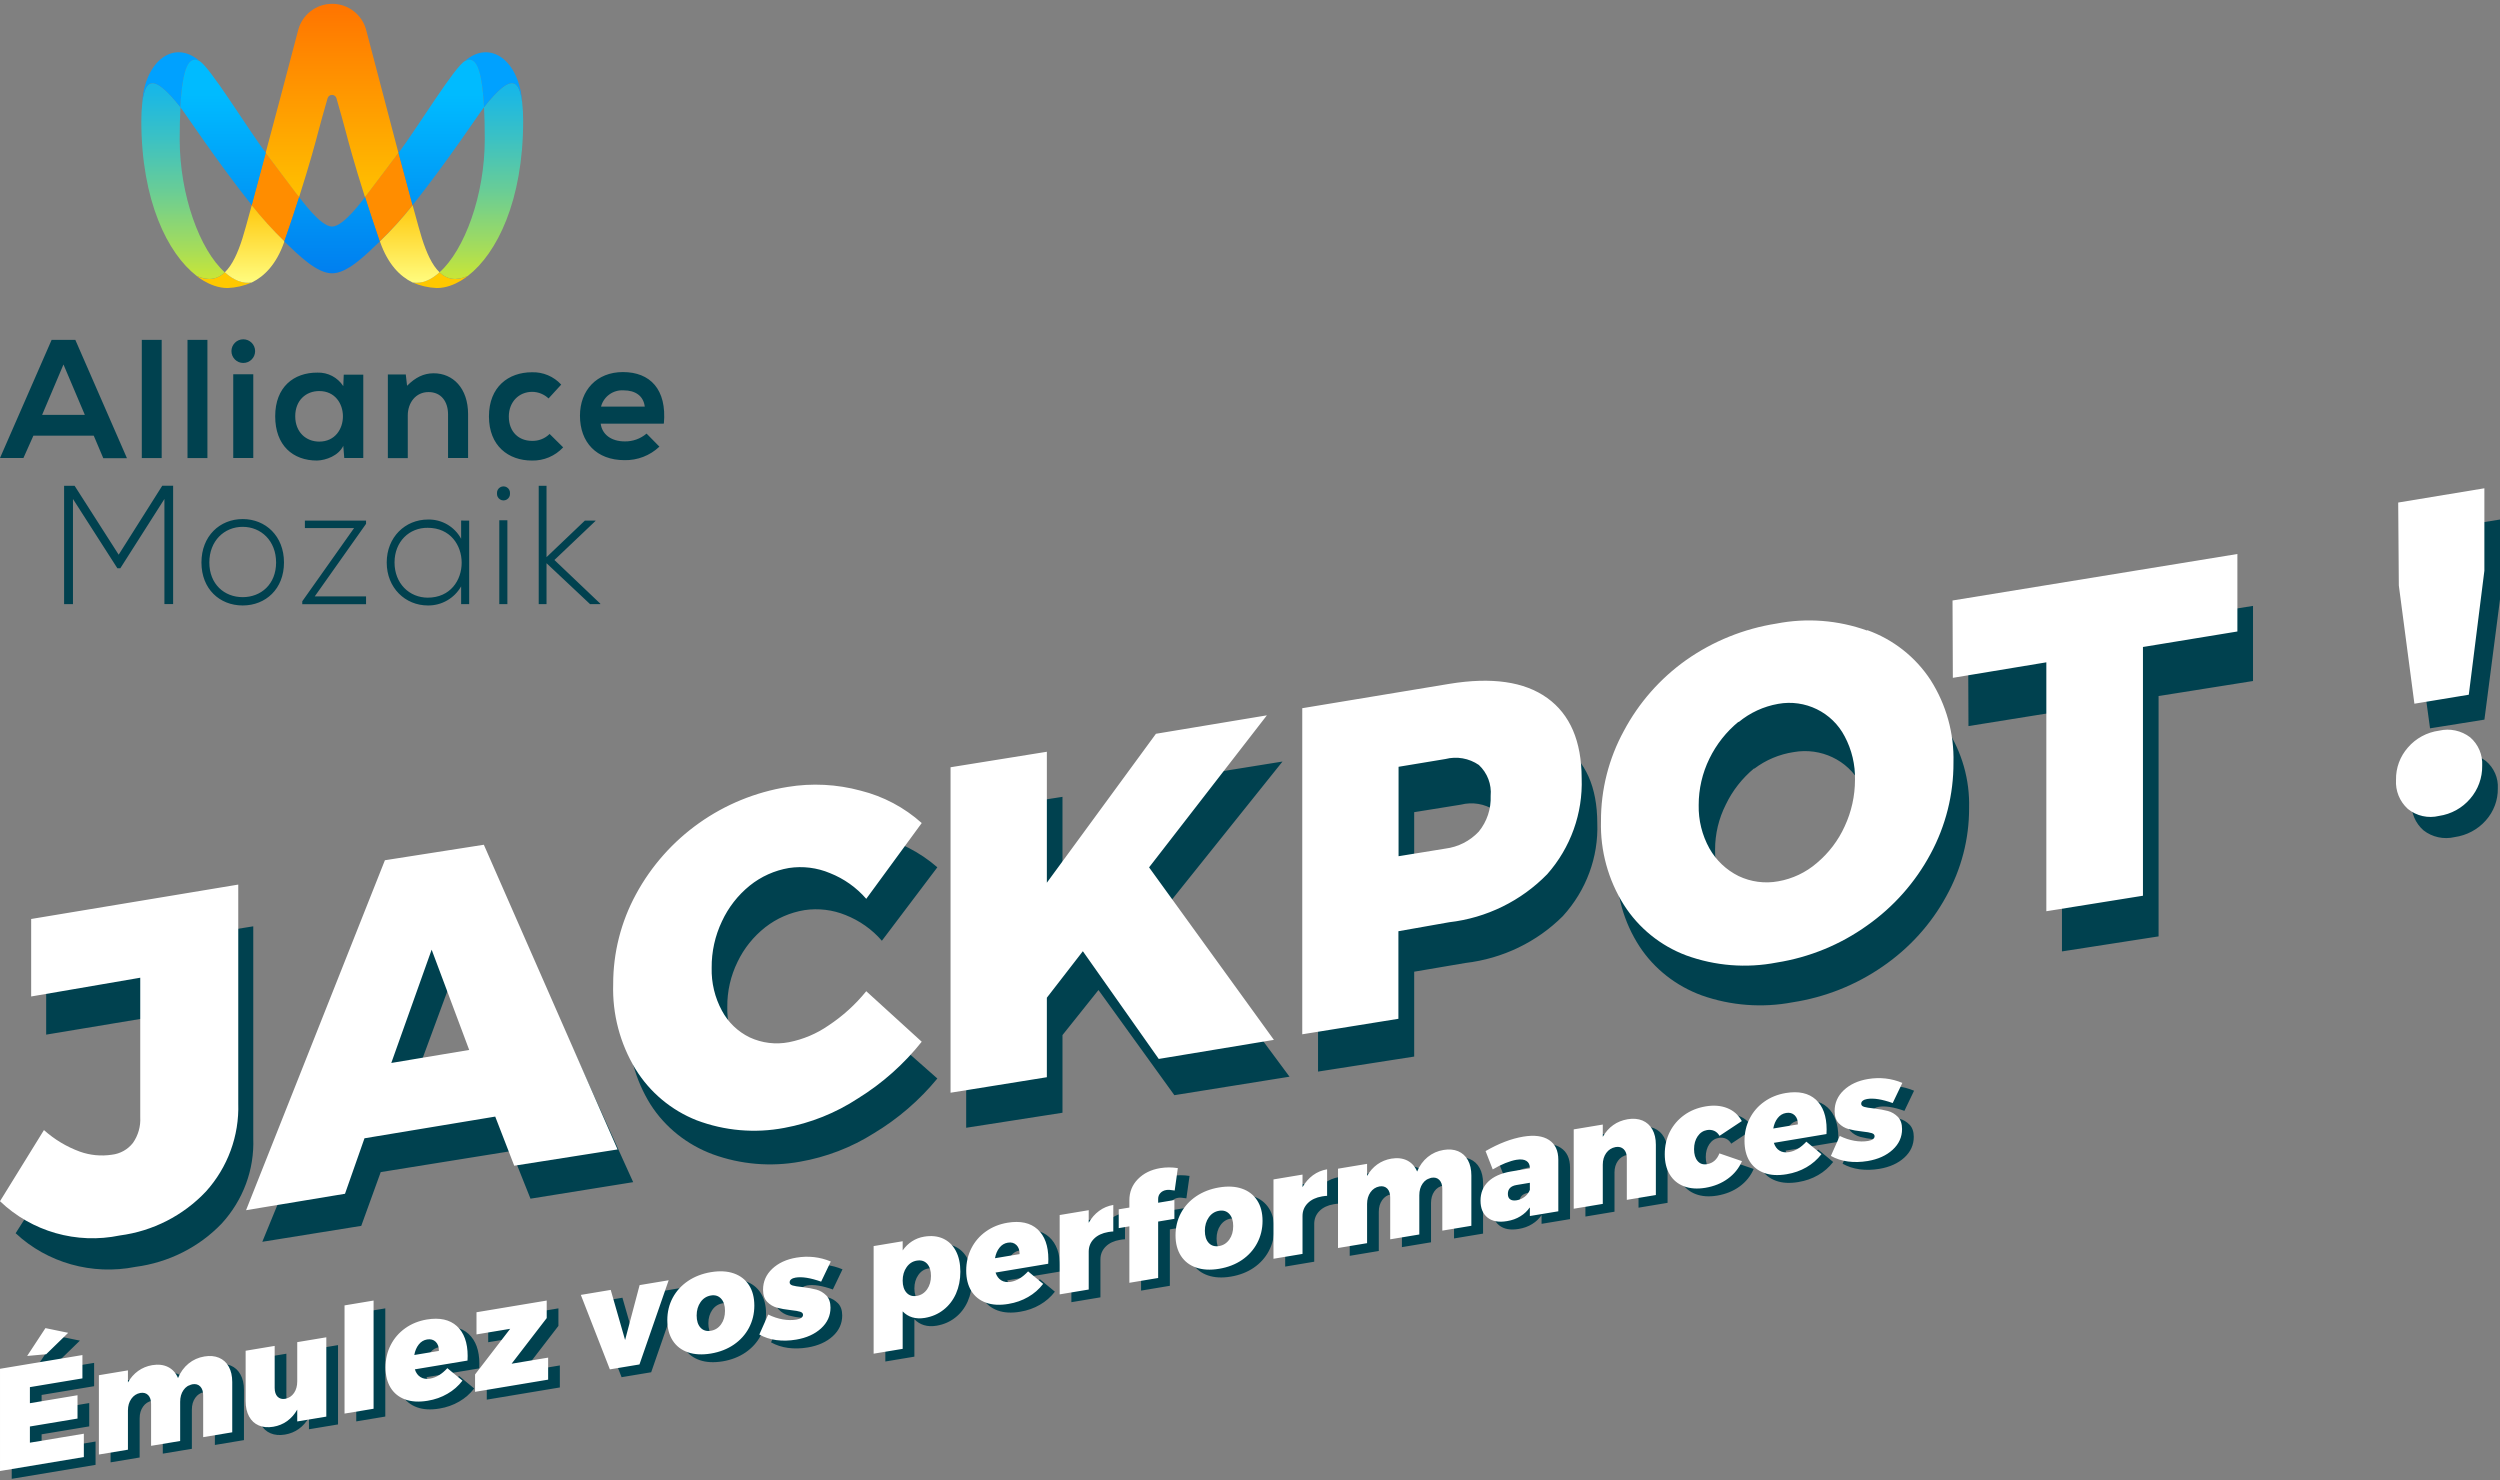
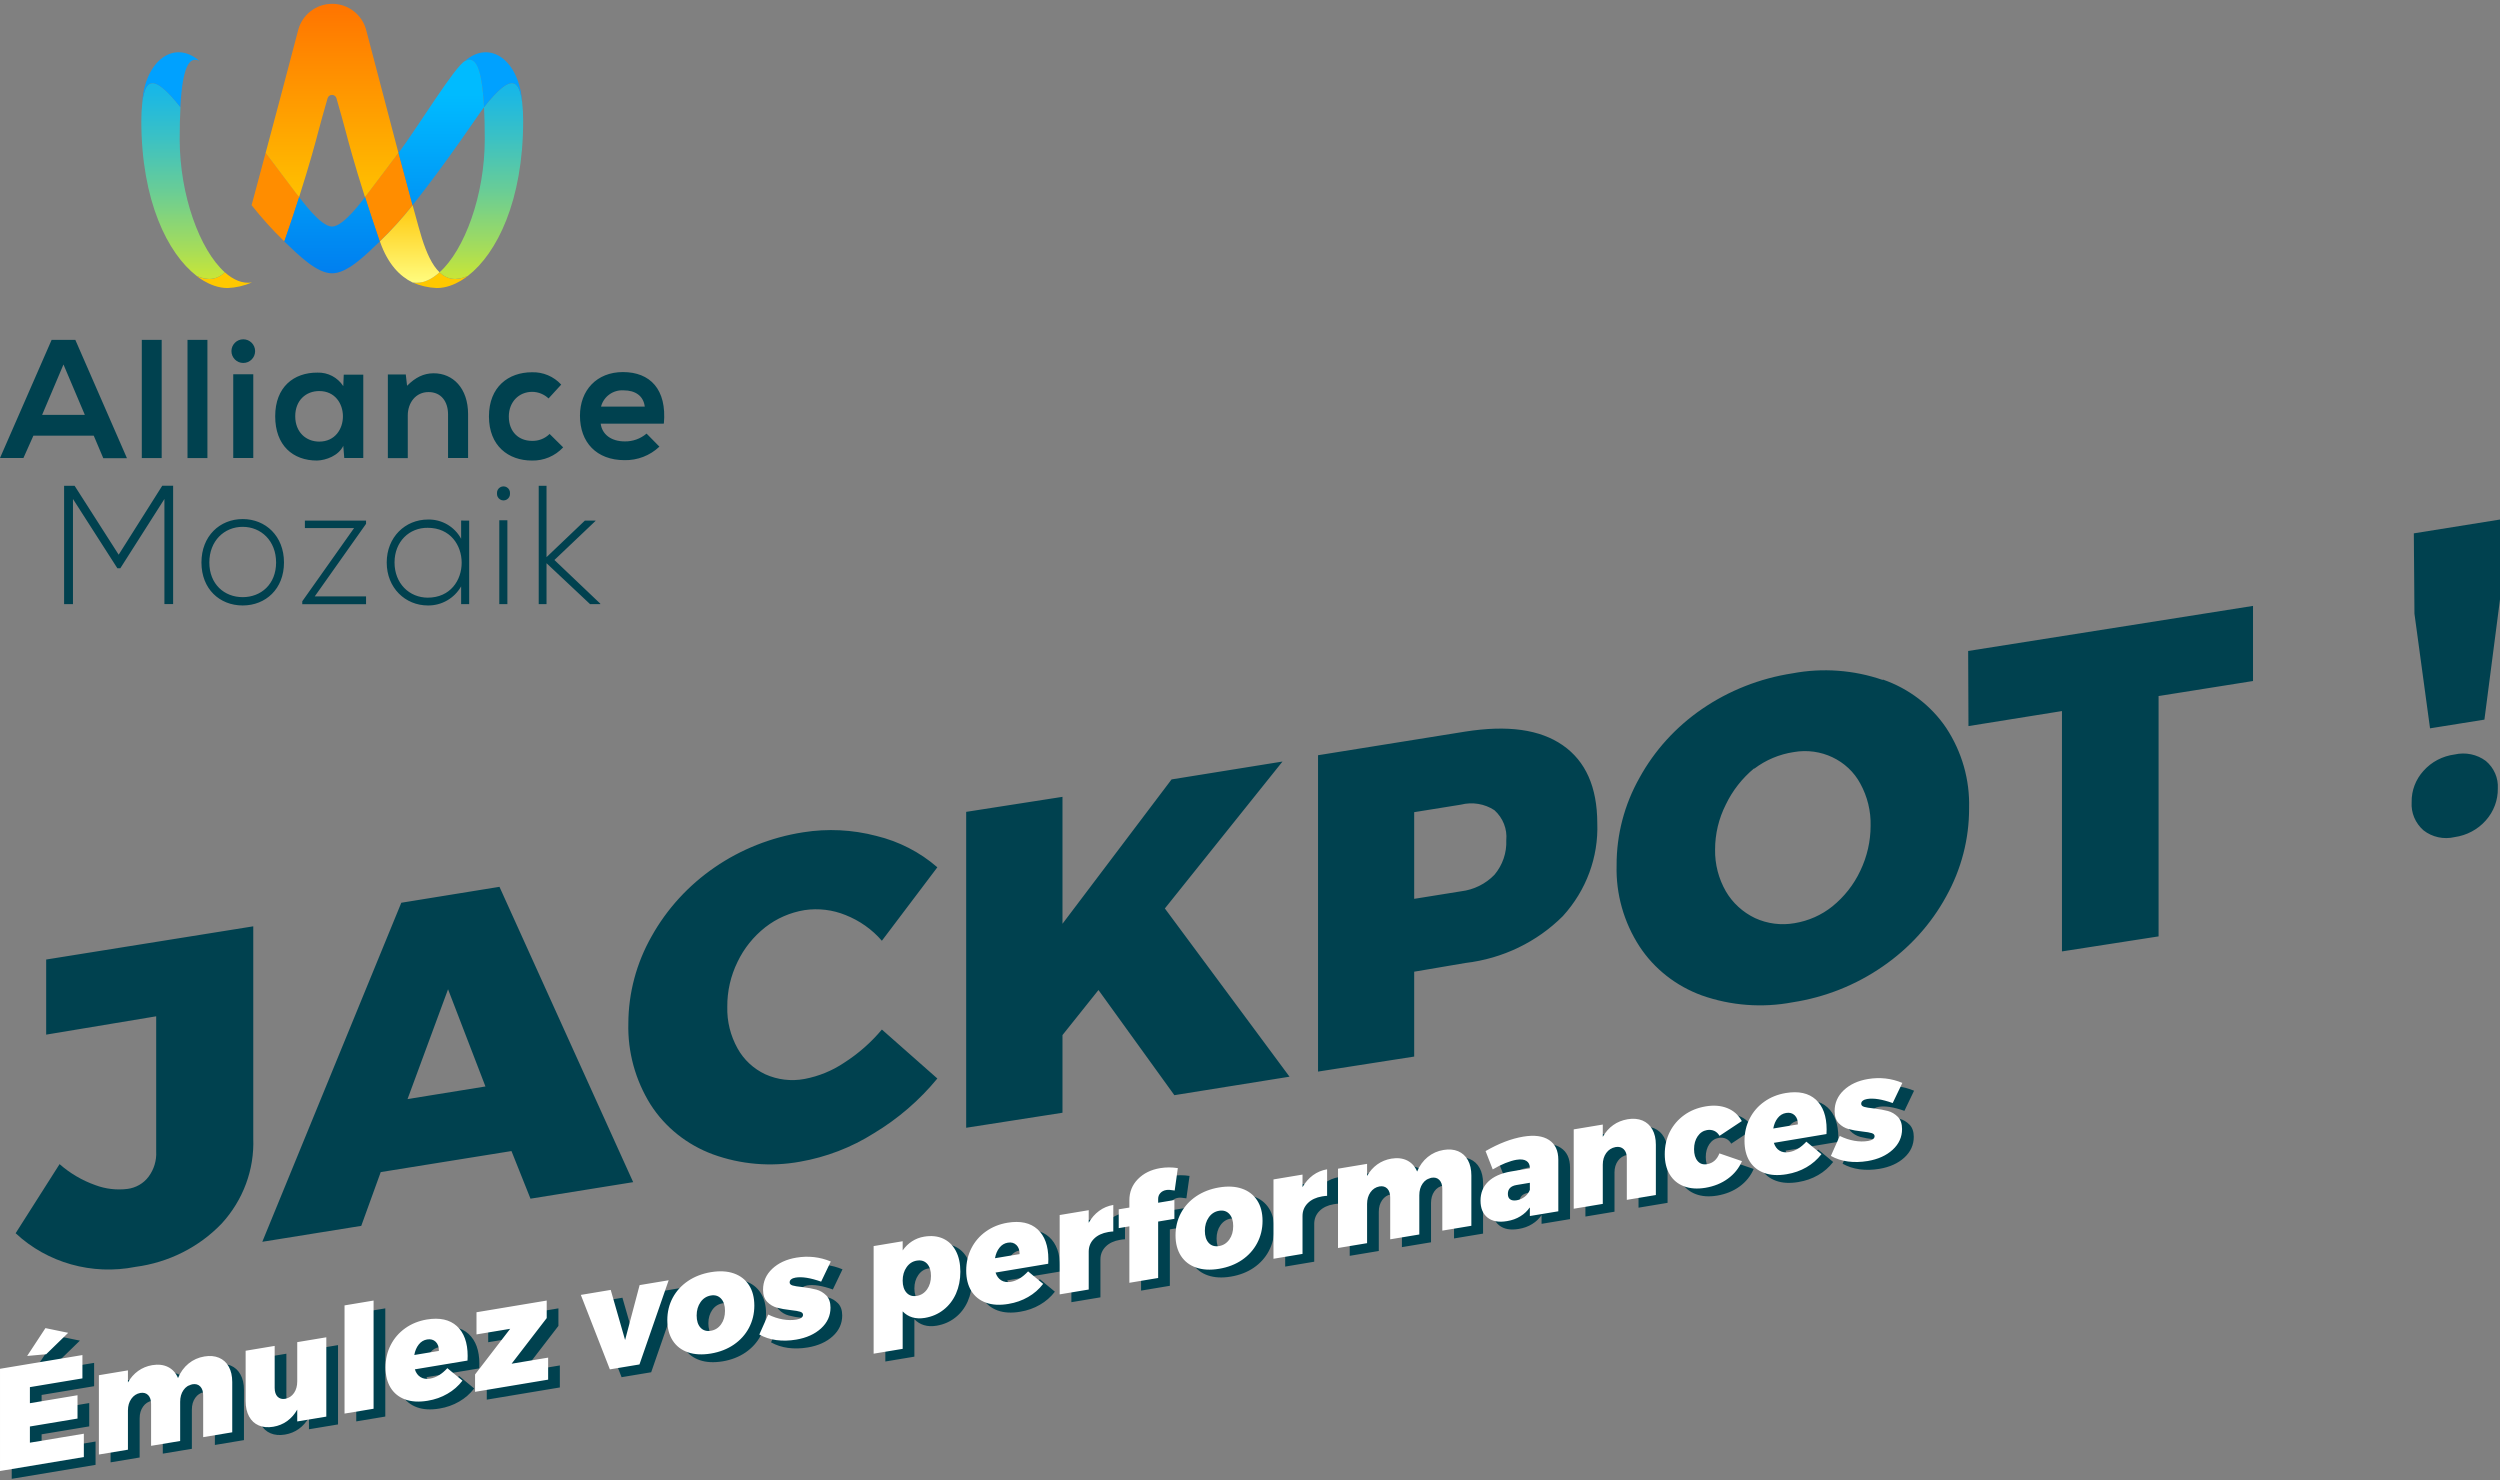
<svg xmlns="http://www.w3.org/2000/svg" width="640" height="379" viewBox="0 0 640 379">
  <rect x="0" y="0" width="640" height="379" fill="#808080" stroke="none" />
  <defs>
    <linearGradient id="logo-a" x1="49.931%" x2="49.931%" y1="-19.844%" y2="119.954%">
      <stop offset="0%" stop-color="#00B1FF" />
      <stop offset="9%" stop-color="#07B3F8" />
      <stop offset="22%" stop-color="#1BB8E4" />
      <stop offset="37%" stop-color="#3BC1C4" />
      <stop offset="55%" stop-color="#69CD96" />
      <stop offset="74%" stop-color="#A3DC5C" />
      <stop offset="94%" stop-color="#E8EE17" />
      <stop offset="100%" stop-color="#FFF400" />
    </linearGradient>
    <linearGradient id="logo-b" x1="49.999%" x2="49.999%" y1="-19.844%" y2="119.954%">
      <stop offset="0%" stop-color="#00B1FF" />
      <stop offset="9%" stop-color="#07B3F8" />
      <stop offset="22%" stop-color="#1BB8E4" />
      <stop offset="37%" stop-color="#3BC1C4" />
      <stop offset="55%" stop-color="#69CD96" />
      <stop offset="74%" stop-color="#A3DC5C" />
      <stop offset="94%" stop-color="#E8EE17" />
      <stop offset="100%" stop-color="#FFF400" />
    </linearGradient>
    <linearGradient id="logo-c" x1="49.967%" x2="49.967%" y1="-395.884%" y2="103.841%">
      <stop offset="0%" stop-color="#FF4900" />
      <stop offset="77%" stop-color="#FFC200" />
      <stop offset="100%" stop-color="#FFFF85" />
    </linearGradient>
    <linearGradient id="logo-d" x1="50.033%" x2="50.033%" y1="-395.884%" y2="103.841%">
      <stop offset="0%" stop-color="#FF4900" />
      <stop offset="77%" stop-color="#FFC200" />
      <stop offset="100%" stop-color="#FFFF85" />
    </linearGradient>
    <linearGradient id="logo-e" x1="50.118%" x2="50.118%" y1="-54.795%" y2="145.983%">
      <stop offset="0%" stop-color="#FF4900" />
      <stop offset="77%" stop-color="#FFC200" />
      <stop offset="100%" stop-color="#FFFF85" />
    </linearGradient>
    <linearGradient id="logo-f" x1="49.977%" x2="49.977%" y1="26.137%" y2="263.224%">
      <stop offset="0%" stop-color="#0BF" />
      <stop offset="100%" stop-color="#0041DF" />
    </linearGradient>
    <linearGradient id="logo-g" x1="50.023%" x2="50.023%" y1="26.137%" y2="263.224%">
      <stop offset="0%" stop-color="#0BF" />
      <stop offset="100%" stop-color="#0041DF" />
    </linearGradient>
    <linearGradient id="logo-h" x1="50.164%" x2="50.164%" y1="-140.583%" y2="349.437%">
      <stop offset="0%" stop-color="#0BF" />
      <stop offset="100%" stop-color="#0041DF" />
    </linearGradient>
  </defs>
  <g fill="none" fill-rule="evenodd">
    <g fill-rule="nonzero">
      <path fill="#00414F" d="M118.05,137.93 L118.05,133.26 L120.11,133.28 L120.11,154.66 L118.05,154.66 L118.05,150.11 C116.318,153.165 113.062,155.038 109.55,155 C103.74,155 99,150.5 99,144 C99,137.5 103.74,133 109.55,133 C113.086,132.911 116.371,134.817 118.05,137.93 Z M62.13,132.88 C67.98,132.88 72.7,137.22 72.7,144 C72.7,150.78 68,155 62.13,155 C56.26,155 51.57,150.81 51.57,144 C51.57,137.21 56.28,132.88 62.13,132.88 Z M93.71,133.28 L93.71,134.1 L80.58,152.67 L93.71,152.67 L93.71,154.67 L77.38,154.67 L77.38,153.93 L90.64,135.19 L78.05,135.19 L78.05,133.28 L93.71,133.28 Z M129.89,133.19 L129.89,154.66 L127.82,154.66 L127.82,133.19 L129.89,133.19 Z M44.32,124.34 L44.32,154.64 L42.09,154.64 L42.09,127.74 L30.8,145.48 L30.05,145.48 L18.68,127.74 L18.68,154.66 L16.41,154.66 L16.41,124.36 L19.1,124.36 L30.38,142 L41.54,124.34 L44.32,124.34 Z M139.91,124.36 L139.91,142.63 L149.72,133.28 L152.45,133.28 L152.45,133.36 L141.93,143.36 L153.67,154.53 L153.67,154.66 L151.06,154.66 L139.91,144.18 L139.91,154.66 L137.91,154.66 L137.91,124.36 L139.91,124.36 Z M101,144 C101,149.36 104.79,153 109.51,153 C121.08,153 121.08,135.12 109.51,135.12 C104.83,135.05 101,138.6 101,144 Z M62.13,134.87 C57.41,134.87 53.59,138.46 53.59,144 C53.59,149.54 57.42,152.87 62.13,152.87 C66.84,152.87 70.68,149.55 70.68,144 C70.68,138.46 66.85,134.87 62.13,134.87 Z M129.767,124.757 C130.302,125.084 130.609,125.684 130.56,126.31 L130.56,126.31 C130.609,126.936 130.302,127.536 129.767,127.863 C129.232,128.191 128.558,128.191 128.023,127.863 C127.488,127.536 127.181,126.936 127.23,126.31 C127.181,125.684 127.488,125.084 128.023,124.757 C128.558,124.429 129.232,124.429 129.767,124.757 Z M143.67,98.46 L140.43,102 C139.301,100.934 137.813,100.331 136.26,100.31 C132.81,100.31 130.26,102.91 130.26,106.63 C130.26,110.7 132.95,112.86 136.15,112.86 C137.847,112.927 139.495,112.286 140.7,111.09 L144.17,114.52 C142.113,116.744 139.198,117.975 136.17,117.9 C130.17,117.9 125.17,114.17 125.17,106.6 C125.17,99.03 130.17,95.3 136.17,95.3 C139.011,95.208 141.751,96.363 143.67,98.46 Z M87.88,98.85 L88,95.91 L93,95.91 L93,117.25 L88.13,117.25 L87.88,114.13 C86.7,116.64 83.45,117.85 81.14,117.9 C74.99,117.9 70.45,114.04 70.45,106.56 C70.45,99.08 75.2,95.35 81.27,95.39 C83.928,95.302 86.437,96.616 87.88,98.85 Z M159.47,95.25 C166.42,95.25 170.75,99.66 169.95,108.45 L153.78,108.46 C154.11,111.1 156.34,113 159.96,113 C161.994,113.029 163.97,112.318 165.52,111 L168.81,114.34 C166.405,116.625 163.196,117.868 159.88,117.8 C152.72,117.8 148.47,113.25 148.47,106.42 C148.47,99.92 152.76,95.25 159.47,95.25 Z M19.28,87 L32.5,117.3 L26.44,117.3 L24,111.53 L8.55,111.53 L6,117.25 L-1.13686838e-12,117.25 L13.22,87 L19.28,87 Z M111.03,95.56 C115.92,95.56 119.83,99.33 119.83,106.04 L119.83,117.25 L114.7,117.25 L114.7,106.08 C114.7,102.83 112.97,100.37 109.7,100.37 C106.43,100.37 104.39,103.09 104.39,106.37 L104.39,117.28 L99.29,117.28 L99.29,95.86 L103.88,95.86 L104.21,98.76 C106.32,96.64 108.43,95.56 111.03,95.56 Z M53.1,87 L53.1,117.26 L48,117.26 L48,87 L53.1,87 Z M41.39,87 L41.39,117.26 L36.3,117.26 L36.3,87 L41.39,87 Z M64.84,95.82 L64.84,117.25 L59.71,117.25 L59.71,95.82 L64.84,95.82 Z M81.73,100.11 C78.32,100.11 75.58,102.49 75.58,106.56 C75.58,110.62 78.32,113.05 81.73,113.05 C89.81,113.05 89.81,100.11 81.73,100.11 Z M16.25,93.31 L10.78,106.21 L21.72,106.21 L16.25,93.31 Z M153.86,104.09 L165.06,104.09 C164.72,101.32 162.62,99.93 159.67,99.93 C156.986,99.744 154.549,101.49 153.86,104.09 Z M62.28,86.86 C63.953,86.86 65.31,88.217 65.31,89.89 C65.31,91.563 63.953,92.92 62.28,92.92 C60.607,92.92 59.25,91.563 59.25,89.89 C59.25,88.217 60.607,86.86 62.28,86.86 Z" />
      <g transform="translate(36.18 .977)">
        <path fill="#FFC800" d="M21.37 68.733C19.49 70.533 17.14 71.053 14.09 69.623 13.85 69.433 13.61 69.223 13.38 69.023L13.38 69.023C13.38 69.023 17.3 72.763 22.08 72.763 24.23 72.669 26.344 72.184 28.32 71.333 25.95 71.703 23.59 70.713 21.37 68.733zM76.35 68.733C78.23 70.533 80.57 71.053 83.63 69.623 83.87 69.433 84.1 69.223 84.34 69.023L84.34 69.023C84.34 69.023 80.42 72.763 75.64 72.763 73.491 72.669 71.376 72.184 69.4 71.333 71.82 71.703 74.13 70.713 76.35 68.733z" />
        <path fill="url(#logo-a)" d="M21.37,68.733 C14.99,63.023 9.82,49.023 9.82,34.673 C9.82,31.513 9.89,28.793 10.02,26.463 C2.65,17.123 1.02,19.873 0.26,25.203 C0.081,26.783 -0.006,28.372 0,29.963 C0,50.443 6.75,63.903 14.12,69.623 C17.14,71.023 19.49,70.533 21.37,68.733 Z" />
        <path fill="url(#logo-b)" d="M76.35,68.733 C82.73,63.023 87.92,49.023 87.92,34.673 C87.92,31.513 87.86,28.793 87.73,26.463 C95.1,17.123 96.73,19.873 97.49,25.203 C97.67,26.783 97.757,28.372 97.75,29.963 C97.75,50.443 91,63.903 83.63,69.623 C80.57,71.023 78.23,70.533 76.35,68.733 Z" />
        <path fill="#FF8D00" d="M31.82 38.163C30.46 43.273 29.23 47.873 28.23 51.553 30.808 54.825 33.604 57.918 36.6 60.813 38.06 56.633 39.32 52.813 40.4 49.453L31.82 38.163zM65.82 38.163C67.18 43.273 68.41 47.873 69.41 51.553 66.833 54.825 64.036 57.918 61.04 60.813 59.58 56.633 58.32 52.813 57.24 49.453L65.82 38.163z" />
        <path fill="#00A1FF" d="M14.9 14.643C8.35 8.973.97 14.643.23 25.193 1.01 19.873 2.62 17.123 9.99 26.463 10.56 15.793 12.38 13.333 14.9 14.643zM82.82 14.643C89.37 8.973 96.75 14.643 97.49 25.193 96.71 19.873 95.1 17.123 87.73 26.463 87.16 15.793 85.33 13.333 82.82 14.643z" />
-         <path fill="url(#logo-c)" d="M28.27,51.553 C27.12,55.803 26.27,58.833 25.89,60.023 C24.7,63.773 23.28,66.913 21.37,68.733 C23.59,70.733 25.95,71.733 28.29,71.333 L28.29,71.333 C31.52,69.753 34.59,66.653 36.57,60.993 C36.598,60.934 36.621,60.874 36.64,60.813 C33.644,57.918 30.848,54.825 28.27,51.553 L28.27,51.553 Z" />
        <path fill="url(#logo-d)" d="M69.45,51.553 C70.6,55.803 71.45,58.833 71.83,60.023 C73.02,63.773 74.44,66.913 76.35,68.733 C74.13,70.733 71.77,71.733 69.43,71.333 L69.43,71.333 C66.19,69.753 63.13,66.653 61.14,60.993 L61.08,60.813 C64.076,57.918 66.873,54.825 69.45,51.553 Z" />
        <path fill="url(#logo-e)" d="M57.58,6.773 C56.562,2.788 52.973,0 48.86,0 C44.748,0 41.158,2.788 40.14,6.773 C37.38,17.273 34.4,28.613 31.82,38.163 L32.2,38.683 C41.2,50.683 40.26,49.293 40.26,49.293 L40.4,49.453 C43.13,40.923 44.69,35.083 45.28,32.803 C45.79,30.803 46.85,27.083 47.68,24.193 C47.818,23.676 48.286,23.317 48.82,23.317 C49.355,23.317 49.822,23.676 49.96,24.193 C50.79,27.083 51.85,30.823 52.36,32.803 C52.95,35.083 54.51,40.923 57.24,49.453 L57.37,49.293 C57.37,49.293 56.44,50.643 65.44,38.683 L65.82,38.163 C63.32,28.613 60.34,17.273 57.58,6.773 Z" />
-         <path fill="url(#logo-f)" d="M9.99,26.463 C11.36,28.203 18.99,39.853 28.27,51.553 C29.27,47.873 30.5,43.273 31.86,38.163 C26.86,31.433 17.42,15.953 14.86,14.643 C12.3,13.333 10.56,15.793 9.99,26.463 Z" />
        <path fill="url(#logo-g)" d="M87.73,26.463 C86.36,28.203 78.73,39.853 69.45,51.553 C68.45,47.873 67.22,43.273 65.86,38.163 C70.86,31.433 80.3,15.953 82.86,14.643 C85.42,13.333 87.16,15.793 87.73,26.463 Z" />
        <path fill="url(#logo-h)" d="M57.28,49.453 C56.82,50.023 51.82,57.023 48.82,57.023 C45.82,57.023 40.91,50.023 40.4,49.483 C39.32,52.863 38.06,56.663 36.6,60.843 C40.4,64.483 44.93,68.983 48.82,68.993 C52.71,69.003 57.24,64.483 61.04,60.843 C59.62,56.633 58.36,52.833 57.28,49.453 Z" />
      </g>
    </g>
    <g fill-rule="nonzero" transform="translate(0 125)">
      <path fill="#00414F" d="M636.37,69.8 C638.465,71.563 639.599,74.16 639.442,76.837 C639.491,79.838 638.399,82.752 636.37,85.028 C634.337,87.339 631.501,88.856 628.391,89.297 C625.598,89.958 622.644,89.317 620.413,87.566 C618.315,85.726 617.2,83.065 617.381,80.337 C617.324,77.4 618.405,74.547 620.413,72.338 C622.447,70.042 625.287,68.549 628.391,68.146 C631.173,67.505 634.107,68.113 636.37,69.8 L636.37,69.8 Z M617.94,11.538 L640,8 L640,28.459 L636.011,59.224 L622.088,61.454 L618.099,32.112 L617.94,11.538 Z M56.737,188.245 C50.939,194.292 43.141,198.208 34.677,199.321 C23.603,201.523 12.115,198.297 4,190.707 L15.25,173.017 C17.918,175.367 21.034,177.195 24.425,178.4 C27.037,179.379 29.863,179.709 32.643,179.362 C34.804,179.077 36.75,177.951 38.028,176.247 C39.423,174.37 40.112,172.091 39.983,169.786 L39.983,135.175 L11.819,139.867 L11.819,120.639 L64.835,112.14 L64.835,166.402 C65.146,174.415 62.246,182.237 56.737,188.245 Z M135.804,181.862 L130.937,169.671 L97.467,175.055 L92.481,188.822 L67.149,192.899 L102.733,106.102 L127.865,102.026 L162.092,177.631 L135.804,181.862 Z M104.329,156.365 L124.275,153.135 L114.701,128.253 L104.329,156.365 Z M216.465,109.256 C213.157,107.906 209.525,107.467 205.974,107.987 C202.288,108.592 198.826,110.102 195.921,112.371 C192.886,114.76 190.458,117.785 188.82,121.216 C187.051,124.821 186.15,128.765 186.187,132.753 C186.087,136.464 186.995,140.136 188.82,143.405 C190.402,146.278 192.888,148.594 195.921,150.02 C199.056,151.435 202.577,151.853 205.974,151.212 C209.613,150.519 213.064,149.105 216.106,147.058 C219.757,144.719 223.013,141.852 225.76,138.56 L239.962,151.096 C235.413,156.642 229.907,161.39 223.686,165.133 C217.952,168.753 211.522,171.225 204.777,172.401 C197.318,173.754 189.617,173.102 182.517,170.517 C175.895,168.074 170.289,163.602 166.56,157.788 C162.644,151.518 160.665,144.3 160.856,136.983 C160.882,129.199 162.926,121.546 166.8,114.717 C174.731,100.494 189.079,90.642 205.615,88.066 C211.847,87.072 218.229,87.387 224.324,88.989 C230.14,90.397 235.509,93.156 239.962,97.027 L225.76,115.832 C223.264,112.942 220.073,110.685 216.465,109.256 L216.465,109.256 Z M330.118,150.635 L300.638,155.365 L281.21,128.446 L271.995,139.983 L271.995,159.864 L247.342,163.71 L247.342,82.836 L271.995,78.991 L271.995,111.486 L299.92,74.53 L328.323,69.953 L298.204,107.564 L330.118,150.635 Z M400.089,65.8 C405.94,69.876 408.878,76.504 408.905,85.682 C409.235,94.424 406.08,102.955 400.089,109.525 C393.456,116.168 384.651,120.406 375.156,121.523 L362.032,123.754 L362.032,145.482 L337.418,149.327 L337.418,68.338 L375.037,62.3 C385.967,60.57 394.225,61.724 400.089,65.8 L400.089,65.8 Z M382.576,98.949 C384.669,96.455 385.747,93.31 385.608,90.105 C385.886,87.227 384.766,84.387 382.576,82.413 C380.066,80.764 376.937,80.245 373.999,80.99 L362.032,82.913 L362.032,105.103 L373.999,103.18 C377.284,102.782 380.32,101.285 382.576,98.949 L382.576,98.949 Z M481.987,48.956 C488.656,51.266 494.358,55.614 498.223,61.339 C502.245,67.459 504.287,74.594 504.088,81.836 C504.12,89.74 502.104,97.525 498.223,104.487 C494.342,111.604 488.78,117.742 481.987,122.408 C475.125,127.17 467.201,130.318 458.85,131.599 C451.101,133.058 443.086,132.446 435.673,129.83 C429.083,127.432 423.481,123.032 419.716,117.293 C415.687,111.077 413.647,103.854 413.852,96.527 C413.818,88.697 415.835,80.985 419.716,74.107 C423.547,67.133 429.01,61.116 435.673,56.532 C442.563,51.799 450.495,48.666 458.85,47.379 C466.579,45.92 474.575,46.505 481.987,49.071 L481.987,48.956 Z M449.076,71.684 C445.995,74.236 443.519,77.396 441.816,80.952 C439.998,84.545 439.057,88.491 439.063,92.489 C438.997,96.223 439.946,99.909 441.816,103.18 C443.535,106.131 446.134,108.516 449.276,110.025 C452.426,111.48 455.972,111.938 459.408,111.332 C462.977,110.747 466.322,109.261 469.102,107.025 C472.16,104.541 474.6,101.426 476.243,97.911 C477.978,94.295 478.877,90.358 478.876,86.374 C478.966,82.627 478.059,78.92 476.243,75.606 C473.024,69.597 466.111,66.32 459.209,67.531 C455.506,68.088 452.016,69.558 449.076,71.799 L449.076,71.684 Z M503.848,41.649 L576.771,30.112 L576.771,49.341 L552.596,53.186 L552.596,114.717 L527.863,118.562 L527.863,57.032 L503.928,60.878 L503.848,41.649 Z" />
-       <path fill="#FFF" d="M632.37,63.759 C634.465,65.579 635.599,68.258 635.442,71.02 C635.491,74.116 634.399,77.123 632.37,79.471 C630.337,81.855 627.501,83.421 624.391,83.875 C621.598,84.557 618.644,83.896 616.413,82.09 C614.315,80.191 613.2,77.446 613.381,74.631 C613.324,71.6 614.405,68.658 616.413,66.378 C618.447,64.009 621.287,62.469 624.391,62.053 C627.173,61.392 630.107,62.02 632.37,63.759 L632.37,63.759 Z M613.94,3.65 L636,0 L636,21.108 L632.011,52.848 L618.088,55.15 L614.099,24.877 L613.94,3.65 Z M52.737,180.01 C46.915,186.19 39.119,190.172 30.677,191.278 C19.623,193.581 8.138,190.298 0,182.51 L11.25,164.298 C13.928,166.7 17.042,168.572 20.425,169.813 C23.055,170.756 25.88,171.028 28.643,170.607 C30.772,170.362 32.713,169.275 34.028,167.592 C35.377,165.667 36.037,163.348 35.903,161.005 L35.903,125.297 L7.978,130.098 L7.978,110.26 L60.995,101.452 L60.995,157.474 C61.262,165.763 58.304,173.835 52.737,180.01 Z M131.644,173.424 L126.777,160.847 L93.308,166.401 L88.321,180.605 L62.99,184.811 L98.534,95.222 L123.865,91.255 L158.092,169.258 L131.644,173.424 Z M100.169,147.119 L120.115,143.786 L110.501,118.116 L100.169,147.119 Z M212.465,98.516 C209.157,97.123 205.525,96.67 201.974,97.206 C198.288,97.831 194.826,99.389 191.921,101.729 C188.886,104.194 186.458,107.315 184.82,110.855 C183.051,114.574 182.15,118.643 182.187,122.758 C182.087,126.587 182.995,130.375 184.82,133.748 C186.402,136.712 188.888,139.101 191.921,140.572 C195.056,142.032 198.577,142.463 201.974,141.802 C205.613,141.088 209.064,139.628 212.106,137.517 C215.757,135.103 219.013,132.146 221.76,128.749 L235.962,141.683 C231.413,147.405 225.907,152.303 219.686,156.165 C213.958,159.927 207.527,162.505 200.777,163.743 C193.267,165.168 185.507,164.495 178.358,161.799 C171.839,159.227 166.337,154.618 162.68,148.666 C158.719,142.128 156.738,134.593 156.975,126.963 C156.959,118.93 158.961,111.019 162.8,103.951 C170.731,89.278 185.079,79.113 201.615,76.456 C207.847,75.43 214.229,75.755 220.324,77.408 C226.14,78.86 231.509,81.707 235.962,85.7 L221.76,105.102 C219.241,102.193 216.052,99.934 212.465,98.516 L212.465,98.516 Z M326.118,141.207 L296.638,146.087 L277.21,118.512 L267.995,130.415 L267.995,150.769 L243.342,154.737 L243.342,71.417 L267.995,67.449 L267.995,100.976 L295.92,62.847 L324.323,58.125 L294.164,97.048 L326.118,141.207 Z M396.089,53.682 C401.94,57.887 404.878,64.725 404.905,74.194 C405.235,83.213 402.08,92.015 396.089,98.793 C389.403,105.651 380.537,109.996 370.997,111.093 L357.992,113.394 L357.992,135.811 L333.378,139.779 L333.378,56.3 L370.997,50.071 C381.887,48.286 390.225,49.476 396.089,53.682 Z M378.576,87.882 C380.669,85.309 381.747,82.064 381.608,78.757 C381.886,75.788 380.766,72.858 378.576,70.822 C376.072,69.107 372.943,68.557 369.999,69.314 L358.032,71.298 L358.032,94.191 L369.999,92.247 C373.284,91.837 376.32,90.292 378.576,87.882 Z M477.987,36.304 C484.656,38.686 490.358,43.173 494.223,49.079 C498.245,55.393 500.287,62.755 500.088,70.227 C500.12,78.38 498.104,86.413 494.223,93.596 C490.321,100.881 484.761,107.158 477.987,111.926 C471.125,116.84 463.201,120.087 454.85,121.409 C447.101,122.914 439.086,122.283 431.673,119.584 C425.083,117.11 419.481,112.57 415.716,106.649 C411.687,100.236 409.647,92.784 409.852,85.224 C409.818,77.146 411.835,69.19 415.716,62.093 C419.547,54.898 425.01,48.69 431.673,43.961 C438.55,39.131 446.454,35.941 454.77,34.637 C462.529,33.13 470.554,33.747 477.987,36.423 L477.987,36.304 Z M445.076,59.752 C441.936,62.33 439.392,65.551 437.617,69.195 C435.799,72.902 434.857,76.973 434.864,81.098 C434.783,84.977 435.733,88.809 437.617,92.207 C439.335,95.252 441.934,97.712 445.076,99.269 C448.226,100.771 451.773,101.243 455.209,100.618 C458.873,99.979 462.292,98.361 465.102,95.937 C468.16,93.373 470.6,90.16 472.243,86.533 C473.978,82.803 474.877,78.741 474.876,74.631 C474.966,70.765 474.059,66.94 472.243,63.521 C469.024,57.322 462.111,53.94 455.209,55.189 C451.479,55.845 447.986,57.459 445.076,59.871 L445.076,59.752 Z M499.848,28.725 L572.771,16.823 L572.771,36.661 L548.596,40.628 L548.596,104.308 L523.863,108.276 L523.863,44.556 L499.928,48.524 L499.848,28.725 Z" />
    </g>
    <g transform="translate(0 275)">
-       <path fill="#00414F" d="M480.975,8.345 C480.512,8.427 480.146,8.561 479.877,8.778 C479.601,8.979 479.467,9.24 479.467,9.569 C479.467,9.942 479.721,10.203 480.221,10.36 C480.728,10.509 481.527,10.644 482.639,10.756 C484.11,10.935 485.327,11.151 486.297,11.413 C487.268,11.674 488.111,12.182 488.843,12.913 C489.56,13.652 489.925,14.697 489.925,16.034 C489.925,18.101 489.119,19.871 487.514,21.341 C485.902,22.819 483.774,23.775 481.131,24.223 C479.355,24.514 477.675,24.559 476.063,24.342 C474.458,24.118 473.002,23.648 471.703,22.916 L473.98,17.803 C475.234,18.415 476.473,18.826 477.712,19.042 C478.952,19.258 480.131,19.273 481.236,19.087 C481.751,19.005 482.154,18.855 482.445,18.646 C482.744,18.437 482.893,18.176 482.893,17.877 C482.893,17.512 482.654,17.235 482.177,17.086 C481.699,16.922 480.9,16.795 479.803,16.676 C478.369,16.519 477.182,16.302 476.227,16.041 C475.271,15.78 474.435,15.287 473.719,14.555 C473.017,13.824 472.659,12.794 472.659,11.45 C472.659,9.36 473.442,7.568 475.01,6.09 C476.585,4.612 478.646,3.656 481.199,3.231 C484.267,2.723 487.201,3.052 490,4.224 L487.529,9.382 C484.812,8.419 482.624,8.068 480.975,8.345 L480.975,8.345 Z M462.446,12.525 C461.872,11.965 461.14,11.764 460.237,11.92 C459.371,12.062 458.662,12.495 458.102,13.204 C457.527,13.921 457.154,14.817 456.952,15.899 L463.253,14.847 C463.275,13.846 463.006,13.077 462.446,12.525 L462.446,12.525 Z M467.851,8.501 C469.687,10.173 470.613,12.727 470.613,16.16 C470.613,16.683 470.598,17.071 470.576,17.318 L457.101,19.572 C457.4,20.49 457.878,21.155 458.557,21.565 C459.229,21.976 460.043,22.103 461.006,21.938 C462.551,21.685 464.021,20.789 465.425,19.266 L469.292,22.468 C468.232,23.835 466.948,24.962 465.44,25.828 C463.932,26.701 462.245,27.298 460.379,27.604 C458.169,27.978 456.25,27.866 454.638,27.276 C453.018,26.686 451.771,25.686 450.898,24.282 C450.024,22.864 449.591,21.132 449.591,19.072 C449.591,16.974 450.032,15.063 450.92,13.339 C451.801,11.607 453.04,10.181 454.638,9.046 C456.235,7.904 458.072,7.165 460.155,6.814 C463.447,6.269 466.007,6.829 467.851,8.501 L467.851,8.501 Z M441.858,16.511 C441.305,16.258 440.686,16.183 439.999,16.295 C439.013,16.467 438.215,16.989 437.595,17.892 C436.983,18.788 436.677,19.886 436.677,21.184 C436.677,22.498 436.975,23.514 437.588,24.223 C438.185,24.932 438.991,25.201 439.999,25.029 C441.492,24.783 442.552,23.857 443.164,22.267 L448.942,24.253 C448.181,26.044 446.979,27.537 445.359,28.724 C443.724,29.926 441.798,30.702 439.588,31.076 C437.505,31.419 435.677,31.292 434.109,30.695 C432.534,30.105 431.324,29.097 430.458,27.687 C429.6,26.268 429.174,24.536 429.174,22.476 C429.174,20.378 429.607,18.467 430.473,16.75 C431.354,15.026 432.579,13.592 434.161,12.458 C435.736,11.316 437.58,10.584 439.663,10.233 C441.746,9.882 443.597,10.039 445.202,10.689 C446.814,11.338 448.046,12.443 448.905,13.996 L443.194,17.78 C442.858,17.191 442.41,16.765 441.858,16.511 L441.858,16.511 Z M423.456,13.846 C424.539,14.302 425.397,15.063 425.994,16.131 C426.599,17.206 426.898,18.505 426.898,20.05 L426.898,32.927 L419.462,34.166 L419.462,23.454 C419.462,22.461 419.194,21.707 418.664,21.199 C418.141,20.684 417.447,20.505 416.588,20.647 C415.581,20.841 414.782,21.349 414.192,22.17 C413.61,22.991 413.311,23.984 413.311,25.148 L413.311,35.196 L405.868,36.436 L405.868,16.123 L413.311,14.884 L413.311,18.019 C414.02,16.788 414.909,15.78 415.976,15.026 C417.051,14.257 418.283,13.764 419.679,13.525 C421.097,13.286 422.359,13.398 423.456,13.846 L423.456,13.846 Z M393.312,33.375 C393.932,32.897 394.365,32.315 394.641,31.621 L394.641,29.792 L391.252,30.359 C389.751,30.605 389.012,31.367 389.012,32.636 C389.012,33.285 389.199,33.748 389.595,34.024 C389.99,34.316 390.543,34.39 391.252,34.278 C392.013,34.151 392.7,33.845 393.312,33.375 L393.312,33.375 Z M399.553,18.84 C401.143,19.886 401.927,21.573 401.927,23.909 L401.927,37.093 L394.641,38.302 L394.641,36.062 C394.029,36.988 393.223,37.75 392.222,38.362 C391.237,38.981 390.087,39.399 388.781,39.608 C386.676,39.967 385.018,39.661 383.809,38.705 C382.607,37.75 382.01,36.301 382.01,34.36 C382.01,32.397 382.667,30.777 383.981,29.501 C385.295,28.224 387.213,27.358 389.744,26.91 L394.641,26.097 L394.641,26.022 C394.641,25.178 394.35,24.566 393.753,24.193 C393.163,23.812 392.304,23.73 391.185,23.909 C390.363,24.051 389.43,24.335 388.363,24.753 C387.295,25.186 386.22,25.723 385.138,26.373 L383.301,21.677 C386.683,19.721 389.901,18.49 392.946,17.982 C395.768,17.512 397.97,17.803 399.553,18.84 L399.553,18.84 Z M376.277,21.715 C377.352,22.17 378.188,22.931 378.785,24.006 C379.367,25.074 379.666,26.38 379.666,27.925 L379.666,40.803 L372.231,42.042 L372.231,31.33 C372.231,30.329 371.969,29.583 371.469,29.068 C370.969,28.553 370.297,28.366 369.461,28.508 C368.506,28.694 367.744,29.187 367.184,30.001 C366.617,30.822 366.341,31.815 366.341,32.987 L366.341,43.027 L358.891,44.267 L358.891,33.554 C358.891,32.554 358.644,31.807 358.144,31.285 C357.644,30.777 356.972,30.583 356.136,30.725 C355.173,30.911 354.412,31.412 353.837,32.225 C353.262,33.054 352.971,34.039 352.971,35.211 L352.971,45.252 L345.528,46.491 L345.528,26.186 L352.971,24.947 L352.971,28.045 C353.65,26.836 354.531,25.85 355.584,25.089 C356.644,24.335 357.846,23.835 359.197,23.611 C360.742,23.357 362.086,23.514 363.243,24.088 C364.392,24.678 365.243,25.611 365.781,26.918 C366.415,25.387 367.319,24.156 368.491,23.2 C369.655,22.245 371.014,21.64 372.559,21.386 C373.955,21.155 375.194,21.259 376.277,21.715 L376.277,21.715 Z M339.108,27.866 C340.183,27.082 341.392,26.567 342.736,26.343 L342.736,33.136 C342.438,33.136 342.012,33.188 341.452,33.278 C339.907,33.539 338.675,34.114 337.787,35.01 C336.891,35.906 336.443,37.003 336.443,38.294 L336.443,47.999 L329.008,49.246 L329.008,28.933 L336.443,27.694 L336.443,30.904 C337.152,29.665 338.048,28.657 339.108,27.866 L339.108,27.866 Z M312.443,38.653 C311.778,39.601 311.443,40.743 311.443,42.087 C311.443,43.453 311.778,44.49 312.443,45.2 C313.1,45.909 313.988,46.17 315.086,45.991 C316.168,45.812 317.041,45.252 317.706,44.319 C318.37,43.393 318.699,42.243 318.699,40.87 C318.699,39.534 318.37,38.496 317.706,37.772 C317.041,37.055 316.168,36.779 315.086,36.958 C313.988,37.137 313.1,37.712 312.443,38.653 L312.443,38.653 Z M320.946,31.3 C322.61,31.874 323.909,32.875 324.827,34.293 C325.746,35.704 326.208,37.451 326.208,39.549 C326.208,41.609 325.746,43.513 324.827,45.244 C323.909,46.984 322.61,48.41 320.946,49.552 C319.273,50.687 317.325,51.44 315.086,51.814 C312.853,52.187 310.898,52.082 309.218,51.5 C307.538,50.925 306.239,49.925 305.314,48.499 C304.395,47.066 303.933,45.327 303.933,43.259 C303.933,41.169 304.395,39.265 305.314,37.54 C306.239,35.824 307.538,34.39 309.218,33.256 C310.898,32.121 312.853,31.359 315.086,30.986 C317.325,30.613 319.273,30.717 320.946,31.3 L320.946,31.3 Z M300.051,32.427 C299.67,32.83 299.483,33.338 299.483,33.935 L299.483,34.905 L303.642,34.211 L303.642,39.026 L299.483,39.72 L299.483,54.165 L292.115,55.397 L292.115,40.945 L289.391,41.4 L289.391,36.585 L292.115,36.137 L292.115,34.271 C292.115,32.151 292.84,30.352 294.288,28.866 C295.743,27.381 297.632,26.44 299.999,26.044 C301.492,25.798 303,25.798 304.522,26.037 L303.716,31.777 C302.753,31.606 302.044,31.561 301.581,31.643 C300.939,31.748 300.424,32.009 300.051,32.427 L300.051,32.427 Z M284.374,36.988 C285.449,36.197 286.658,35.689 288.002,35.465 L288.002,42.258 C287.704,42.258 287.278,42.311 286.718,42.4 C285.173,42.662 283.941,43.236 283.053,44.132 C282.157,45.028 281.709,46.125 281.709,47.409 L281.709,57.121 L274.274,58.361 L274.274,38.048 L281.709,36.809 L281.709,40.026 C282.418,38.787 283.307,37.772 284.374,36.988 L284.374,36.988 Z M263.203,45.73 C262.636,45.177 261.897,44.968 260.993,45.125 C260.135,45.267 259.418,45.7 258.858,46.416 C258.291,47.126 257.91,48.021 257.716,49.104 L264.017,48.051 C264.032,47.058 263.763,46.282 263.203,45.73 L263.203,45.73 Z M268.615,41.706 C270.452,43.378 271.377,45.931 271.377,49.365 C271.377,49.888 271.362,50.276 271.34,50.522 L257.858,52.777 C258.157,53.695 258.642,54.359 259.321,54.77 C259.986,55.18 260.807,55.307 261.77,55.151 C263.315,54.889 264.786,53.994 266.189,52.471 L270.049,55.673 C268.996,57.039 267.712,58.167 266.197,59.032 C264.689,59.906 263.009,60.503 261.143,60.809 C258.933,61.182 257.015,61.07 255.395,60.481 C253.775,59.891 252.528,58.891 251.655,57.487 C250.789,56.076 250.348,54.337 250.348,52.277 C250.348,50.179 250.796,48.275 251.677,46.543 C252.558,44.819 253.797,43.386 255.395,42.251 C256.992,41.116 258.829,40.37 260.911,40.019 C264.211,39.474 266.771,40.034 268.615,41.706 L268.615,41.706 Z M240.345,57.054 C241.002,56.114 241.33,54.971 241.33,53.628 C241.33,52.284 241.002,51.254 240.345,50.522 C239.681,49.806 238.8,49.537 237.687,49.724 C236.612,49.895 235.739,50.463 235.082,51.411 C234.418,52.351 234.082,53.493 234.082,54.845 C234.082,56.181 234.418,57.218 235.082,57.943 C235.739,58.659 236.612,58.928 237.687,58.756 C238.8,58.57 239.681,58.002 240.345,57.054 L240.345,57.054 Z M244.428,44.08 C245.832,44.722 246.914,45.774 247.691,47.23 C248.467,48.693 248.848,50.477 248.848,52.568 C248.848,54.628 248.467,56.502 247.728,58.181 C246.974,59.861 245.914,61.242 244.54,62.31 C243.167,63.392 241.569,64.079 239.755,64.385 C238.576,64.579 237.508,64.527 236.553,64.243 C235.597,63.952 234.776,63.444 234.082,62.713 L234.082,72.305 L226.647,73.545 L226.647,45.998 L234.082,44.759 L234.082,47.111 C234.746,46.155 235.545,45.379 236.478,44.774 C237.411,44.169 238.441,43.774 239.569,43.587 C241.413,43.281 243.032,43.445 244.428,44.08 L244.428,44.08 Z M206.655,54.068 C206.185,54.15 205.826,54.285 205.55,54.501 C205.282,54.703 205.147,54.964 205.147,55.292 C205.147,55.666 205.401,55.927 205.901,56.084 C206.409,56.233 207.208,56.367 208.32,56.479 C209.79,56.659 211.007,56.875 211.978,57.136 C212.948,57.398 213.792,57.905 214.523,58.637 C215.24,59.376 215.606,60.421 215.606,61.757 C215.606,63.825 214.799,65.594 213.195,67.065 C211.582,68.543 209.454,69.499 206.804,69.946 C205.035,70.238 203.356,70.282 201.743,70.066 C200.138,69.842 198.682,69.372 197.383,68.64 L199.66,63.526 C200.914,64.139 202.154,64.549 203.393,64.766 C204.632,64.982 205.812,64.997 206.916,64.81 C207.424,64.728 207.835,64.579 208.126,64.37 C208.424,64.161 208.574,63.9 208.574,63.601 C208.574,63.235 208.335,62.959 207.857,62.81 C207.379,62.646 206.58,62.519 205.483,62.399 C204.05,62.242 202.863,62.026 201.907,61.765 C200.952,61.503 200.116,61.011 199.399,60.279 C198.697,59.548 198.339,58.517 198.339,57.174 C198.339,55.083 199.123,53.292 200.69,51.814 C202.266,50.336 204.319,49.38 206.879,48.955 C209.947,48.447 212.881,48.775 215.68,49.947 L213.209,55.106 C210.492,54.143 208.305,53.792 206.655,54.068 L206.655,54.068 Z M182.341,60.339 C181.677,61.287 181.341,62.429 181.341,63.773 C181.341,65.139 181.677,66.177 182.341,66.893 C182.998,67.595 183.887,67.864 184.991,67.677 C186.066,67.498 186.94,66.945 187.604,66.012 C188.269,65.087 188.597,63.93 188.597,62.563 C188.597,61.22 188.269,60.182 187.604,59.465 C186.94,58.741 186.066,58.465 184.991,58.644 C183.887,58.831 182.998,59.398 182.341,60.339 L182.341,60.339 Z M190.844,52.986 C192.509,53.568 193.808,54.561 194.726,55.979 C195.644,57.39 196.107,59.144 196.107,61.235 C196.107,63.295 195.644,65.199 194.726,66.938 C193.808,68.67 192.509,70.096 190.844,71.238 C189.172,72.373 187.223,73.134 184.991,73.507 C182.759,73.873 180.796,73.776 179.116,73.194 C177.437,72.611 176.138,71.619 175.212,70.185 C174.294,68.759 173.831,67.013 173.831,64.945 C173.831,62.862 174.294,60.951 175.212,59.227 C176.138,57.51 177.437,56.084 179.116,54.942 C180.796,53.807 182.759,53.045 184.991,52.672 C187.223,52.306 189.172,52.403 190.844,52.986 L190.844,52.986 Z M151.69,58.495 L159.341,57.218 L163.022,70.043 L166.739,55.987 L174.174,54.748 L166.702,76.299 L159.125,77.561 L151.69,58.495 Z M124.98,62.937 L142.955,59.943 L142.955,64.43 L133.968,76.113 L143.321,74.552 L143.321,80.189 L124.614,83.309 L124.614,78.86 L133.602,67.177 L124.98,68.61 L124.98,62.937 Z M114.543,70.506 C113.976,69.954 113.237,69.752 112.334,69.902 C111.475,70.051 110.759,70.476 110.199,71.193 C109.631,71.91 109.251,72.806 109.057,73.881 L115.35,72.835 C115.372,71.835 115.103,71.059 114.543,70.506 L114.543,70.506 Z M119.956,66.483 C121.792,68.162 122.718,70.708 122.718,74.142 C122.718,74.672 122.703,75.06 122.68,75.306 L109.198,77.553 C109.497,78.479 109.982,79.136 110.662,79.547 C111.326,79.965 112.147,80.084 113.11,79.927 C114.655,79.673 116.126,78.778 117.522,77.247 L121.389,80.45 C120.329,81.823 119.052,82.943 117.537,83.809 C116.029,84.69 114.349,85.287 112.483,85.593 C110.273,85.959 108.355,85.855 106.735,85.265 C105.115,84.675 103.868,83.675 102.995,82.264 C102.129,80.853 101.688,79.114 101.688,77.053 C101.688,74.963 102.136,73.052 103.017,71.327 C103.898,69.596 105.137,68.17 106.735,67.028 C108.332,65.893 110.169,65.146 112.252,64.796 C115.551,64.251 118.112,64.81 119.956,66.483 L119.956,66.483 Z M91.2,61.182 L98.635,59.943 L98.635,87.639 L91.2,88.878 L91.2,61.182 Z M86.534,69.349 L86.534,89.654 L79.092,90.893 L79.092,87.863 C78.405,89.072 77.539,90.05 76.494,90.804 C75.456,91.55 74.277,92.028 72.948,92.252 C71.544,92.484 70.313,92.372 69.245,91.916 C68.178,91.461 67.349,90.692 66.767,89.624 C66.177,88.549 65.878,87.228 65.878,85.66 L65.878,72.791 L73.314,71.551 L73.314,82.301 C73.314,83.294 73.56,84.048 74.045,84.548 C74.545,85.048 75.195,85.235 76.001,85.101 C76.957,84.914 77.711,84.414 78.27,83.6 C78.823,82.794 79.092,81.801 79.092,80.629 L79.092,70.588 L86.534,69.349 Z M59.055,74.582 C60.138,75.038 60.974,75.799 61.564,76.874 C62.153,77.942 62.452,79.248 62.452,80.793 L62.452,93.67 L55.009,94.91 L55.009,84.197 C55.009,83.197 54.755,82.45 54.255,81.935 C53.755,81.42 53.083,81.234 52.247,81.375 C51.284,81.562 50.53,82.055 49.97,82.869 C49.396,83.69 49.119,84.683 49.119,85.855 L49.119,95.895 L41.677,97.134 L41.677,86.422 C41.677,85.422 41.43,84.675 40.93,84.153 C40.422,83.645 39.758,83.458 38.922,83.593 C37.959,83.779 37.198,84.279 36.623,85.093 C36.04,85.922 35.749,86.907 35.749,88.079 L35.749,98.12 L28.314,99.359 L28.314,79.054 L35.749,77.815 L35.749,80.913 C36.436,79.703 37.31,78.718 38.37,77.956 C39.43,77.203 40.632,76.702 41.975,76.478 C43.521,76.225 44.872,76.381 46.021,76.956 C47.186,77.546 48.029,78.487 48.567,79.785 C49.201,78.255 50.105,77.023 51.269,76.068 C52.441,75.112 53.792,74.508 55.338,74.254 C56.741,74.022 57.98,74.134 59.055,74.582 L59.055,74.582 Z M14.631,66.998 L20.453,68.2 L14.817,73.686 L9.95,74.127 L14.631,66.998 Z M3,77.412 L24.096,73.895 L24.096,79.868 L10.652,82.107 L10.652,86.22 L22.842,84.182 L22.842,90.154 L10.652,92.185 L10.652,96.328 L24.462,94.029 L24.462,100.001 L3,103.577 L3,77.412 Z" />
+       <path fill="#00414F" d="M480.975,8.345 C480.512,8.427 480.146,8.561 479.877,8.778 C479.601,8.979 479.467,9.24 479.467,9.569 C479.467,9.942 479.721,10.203 480.221,10.36 C480.728,10.509 481.527,10.644 482.639,10.756 C484.11,10.935 485.327,11.151 486.297,11.413 C487.268,11.674 488.111,12.182 488.843,12.913 C489.56,13.652 489.925,14.697 489.925,16.034 C489.925,18.101 489.119,19.871 487.514,21.341 C485.902,22.819 483.774,23.775 481.131,24.223 C479.355,24.514 477.675,24.559 476.063,24.342 C474.458,24.118 473.002,23.648 471.703,22.916 L473.98,17.803 C475.234,18.415 476.473,18.826 477.712,19.042 C478.952,19.258 480.131,19.273 481.236,19.087 C481.751,19.005 482.154,18.855 482.445,18.646 C482.744,18.437 482.893,18.176 482.893,17.877 C482.893,17.512 482.654,17.235 482.177,17.086 C481.699,16.922 480.9,16.795 479.803,16.676 C478.369,16.519 477.182,16.302 476.227,16.041 C475.271,15.78 474.435,15.287 473.719,14.555 C473.017,13.824 472.659,12.794 472.659,11.45 C472.659,9.36 473.442,7.568 475.01,6.09 C476.585,4.612 478.646,3.656 481.199,3.231 C484.267,2.723 487.201,3.052 490,4.224 L487.529,9.382 C484.812,8.419 482.624,8.068 480.975,8.345 L480.975,8.345 Z M462.446,12.525 C461.872,11.965 461.14,11.764 460.237,11.92 C459.371,12.062 458.662,12.495 458.102,13.204 C457.527,13.921 457.154,14.817 456.952,15.899 L463.253,14.847 C463.275,13.846 463.006,13.077 462.446,12.525 L462.446,12.525 Z M467.851,8.501 C469.687,10.173 470.613,12.727 470.613,16.16 C470.613,16.683 470.598,17.071 470.576,17.318 L457.101,19.572 C457.4,20.49 457.878,21.155 458.557,21.565 C459.229,21.976 460.043,22.103 461.006,21.938 C462.551,21.685 464.021,20.789 465.425,19.266 L469.292,22.468 C468.232,23.835 466.948,24.962 465.44,25.828 C463.932,26.701 462.245,27.298 460.379,27.604 C458.169,27.978 456.25,27.866 454.638,27.276 C453.018,26.686 451.771,25.686 450.898,24.282 C450.024,22.864 449.591,21.132 449.591,19.072 C449.591,16.974 450.032,15.063 450.92,13.339 C451.801,11.607 453.04,10.181 454.638,9.046 C456.235,7.904 458.072,7.165 460.155,6.814 C463.447,6.269 466.007,6.829 467.851,8.501 L467.851,8.501 Z M441.858,16.511 C441.305,16.258 440.686,16.183 439.999,16.295 C439.013,16.467 438.215,16.989 437.595,17.892 C436.983,18.788 436.677,19.886 436.677,21.184 C436.677,22.498 436.975,23.514 437.588,24.223 C438.185,24.932 438.991,25.201 439.999,25.029 C441.492,24.783 442.552,23.857 443.164,22.267 L448.942,24.253 C448.181,26.044 446.979,27.537 445.359,28.724 C443.724,29.926 441.798,30.702 439.588,31.076 C437.505,31.419 435.677,31.292 434.109,30.695 C432.534,30.105 431.324,29.097 430.458,27.687 C429.6,26.268 429.174,24.536 429.174,22.476 C429.174,20.378 429.607,18.467 430.473,16.75 C431.354,15.026 432.579,13.592 434.161,12.458 C435.736,11.316 437.58,10.584 439.663,10.233 C441.746,9.882 443.597,10.039 445.202,10.689 C446.814,11.338 448.046,12.443 448.905,13.996 L443.194,17.78 C442.858,17.191 442.41,16.765 441.858,16.511 L441.858,16.511 Z M423.456,13.846 C424.539,14.302 425.397,15.063 425.994,16.131 C426.599,17.206 426.898,18.505 426.898,20.05 L426.898,32.927 L419.462,34.166 L419.462,23.454 C419.462,22.461 419.194,21.707 418.664,21.199 C418.141,20.684 417.447,20.505 416.588,20.647 C415.581,20.841 414.782,21.349 414.192,22.17 C413.61,22.991 413.311,23.984 413.311,25.148 L413.311,35.196 L405.868,36.436 L405.868,16.123 L413.311,14.884 L413.311,18.019 C414.02,16.788 414.909,15.78 415.976,15.026 C417.051,14.257 418.283,13.764 419.679,13.525 C421.097,13.286 422.359,13.398 423.456,13.846 L423.456,13.846 Z M393.312,33.375 C393.932,32.897 394.365,32.315 394.641,31.621 L394.641,29.792 L391.252,30.359 C389.751,30.605 389.012,31.367 389.012,32.636 C389.012,33.285 389.199,33.748 389.595,34.024 C389.99,34.316 390.543,34.39 391.252,34.278 C392.013,34.151 392.7,33.845 393.312,33.375 L393.312,33.375 Z M399.553,18.84 C401.143,19.886 401.927,21.573 401.927,23.909 L401.927,37.093 L394.641,38.302 L394.641,36.062 C394.029,36.988 393.223,37.75 392.222,38.362 C391.237,38.981 390.087,39.399 388.781,39.608 C386.676,39.967 385.018,39.661 383.809,38.705 C382.607,37.75 382.01,36.301 382.01,34.36 C382.01,32.397 382.667,30.777 383.981,29.501 C385.295,28.224 387.213,27.358 389.744,26.91 L394.641,26.097 L394.641,26.022 C394.641,25.178 394.35,24.566 393.753,24.193 C393.163,23.812 392.304,23.73 391.185,23.909 C390.363,24.051 389.43,24.335 388.363,24.753 C387.295,25.186 386.22,25.723 385.138,26.373 L383.301,21.677 C386.683,19.721 389.901,18.49 392.946,17.982 C395.768,17.512 397.97,17.803 399.553,18.84 L399.553,18.84 Z M376.277,21.715 C377.352,22.17 378.188,22.931 378.785,24.006 C379.367,25.074 379.666,26.38 379.666,27.925 L379.666,40.803 L372.231,42.042 L372.231,31.33 C372.231,30.329 371.969,29.583 371.469,29.068 C370.969,28.553 370.297,28.366 369.461,28.508 C368.506,28.694 367.744,29.187 367.184,30.001 C366.617,30.822 366.341,31.815 366.341,32.987 L366.341,43.027 L358.891,44.267 L358.891,33.554 C358.891,32.554 358.644,31.807 358.144,31.285 C357.644,30.777 356.972,30.583 356.136,30.725 C355.173,30.911 354.412,31.412 353.837,32.225 C353.262,33.054 352.971,34.039 352.971,35.211 L352.971,45.252 L345.528,46.491 L345.528,26.186 L352.971,24.947 L352.971,28.045 C353.65,26.836 354.531,25.85 355.584,25.089 C356.644,24.335 357.846,23.835 359.197,23.611 C360.742,23.357 362.086,23.514 363.243,24.088 C364.392,24.678 365.243,25.611 365.781,26.918 C366.415,25.387 367.319,24.156 368.491,23.2 C369.655,22.245 371.014,21.64 372.559,21.386 C373.955,21.155 375.194,21.259 376.277,21.715 L376.277,21.715 Z M339.108,27.866 C340.183,27.082 341.392,26.567 342.736,26.343 L342.736,33.136 C342.438,33.136 342.012,33.188 341.452,33.278 C339.907,33.539 338.675,34.114 337.787,35.01 C336.891,35.906 336.443,37.003 336.443,38.294 L336.443,47.999 L329.008,49.246 L329.008,28.933 L336.443,27.694 L336.443,30.904 C337.152,29.665 338.048,28.657 339.108,27.866 L339.108,27.866 Z M312.443,38.653 C311.778,39.601 311.443,40.743 311.443,42.087 C311.443,43.453 311.778,44.49 312.443,45.2 C313.1,45.909 313.988,46.17 315.086,45.991 C316.168,45.812 317.041,45.252 317.706,44.319 C318.37,43.393 318.699,42.243 318.699,40.87 C318.699,39.534 318.37,38.496 317.706,37.772 C317.041,37.055 316.168,36.779 315.086,36.958 C313.988,37.137 313.1,37.712 312.443,38.653 L312.443,38.653 Z M320.946,31.3 C322.61,31.874 323.909,32.875 324.827,34.293 C325.746,35.704 326.208,37.451 326.208,39.549 C326.208,41.609 325.746,43.513 324.827,45.244 C323.909,46.984 322.61,48.41 320.946,49.552 C319.273,50.687 317.325,51.44 315.086,51.814 C312.853,52.187 310.898,52.082 309.218,51.5 C307.538,50.925 306.239,49.925 305.314,48.499 C304.395,47.066 303.933,45.327 303.933,43.259 C303.933,41.169 304.395,39.265 305.314,37.54 C306.239,35.824 307.538,34.39 309.218,33.256 C310.898,32.121 312.853,31.359 315.086,30.986 C317.325,30.613 319.273,30.717 320.946,31.3 L320.946,31.3 Z M300.051,32.427 C299.67,32.83 299.483,33.338 299.483,33.935 L299.483,34.905 L303.642,34.211 L303.642,39.026 L299.483,39.72 L299.483,54.165 L292.115,55.397 L292.115,40.945 L289.391,41.4 L289.391,36.585 L292.115,36.137 L292.115,34.271 C292.115,32.151 292.84,30.352 294.288,28.866 C295.743,27.381 297.632,26.44 299.999,26.044 C301.492,25.798 303,25.798 304.522,26.037 L303.716,31.777 C302.753,31.606 302.044,31.561 301.581,31.643 C300.939,31.748 300.424,32.009 300.051,32.427 L300.051,32.427 Z M284.374,36.988 C285.449,36.197 286.658,35.689 288.002,35.465 L288.002,42.258 C287.704,42.258 287.278,42.311 286.718,42.4 C285.173,42.662 283.941,43.236 283.053,44.132 C282.157,45.028 281.709,46.125 281.709,47.409 L281.709,57.121 L274.274,58.361 L274.274,38.048 L281.709,36.809 L281.709,40.026 C282.418,38.787 283.307,37.772 284.374,36.988 L284.374,36.988 Z M263.203,45.73 C262.636,45.177 261.897,44.968 260.993,45.125 C260.135,45.267 259.418,45.7 258.858,46.416 C258.291,47.126 257.91,48.021 257.716,49.104 L264.017,48.051 C264.032,47.058 263.763,46.282 263.203,45.73 L263.203,45.73 Z M268.615,41.706 C270.452,43.378 271.377,45.931 271.377,49.365 C271.377,49.888 271.362,50.276 271.34,50.522 L257.858,52.777 C258.157,53.695 258.642,54.359 259.321,54.77 C259.986,55.18 260.807,55.307 261.77,55.151 C263.315,54.889 264.786,53.994 266.189,52.471 L270.049,55.673 C268.996,57.039 267.712,58.167 266.197,59.032 C264.689,59.906 263.009,60.503 261.143,60.809 C258.933,61.182 257.015,61.07 255.395,60.481 C253.775,59.891 252.528,58.891 251.655,57.487 C250.789,56.076 250.348,54.337 250.348,52.277 C250.348,50.179 250.796,48.275 251.677,46.543 C252.558,44.819 253.797,43.386 255.395,42.251 C256.992,41.116 258.829,40.37 260.911,40.019 C264.211,39.474 266.771,40.034 268.615,41.706 L268.615,41.706 Z M240.345,57.054 C241.002,56.114 241.33,54.971 241.33,53.628 C241.33,52.284 241.002,51.254 240.345,50.522 C239.681,49.806 238.8,49.537 237.687,49.724 C236.612,49.895 235.739,50.463 235.082,51.411 C234.418,52.351 234.082,53.493 234.082,54.845 C234.082,56.181 234.418,57.218 235.082,57.943 C235.739,58.659 236.612,58.928 237.687,58.756 C238.8,58.57 239.681,58.002 240.345,57.054 L240.345,57.054 Z M244.428,44.08 C245.832,44.722 246.914,45.774 247.691,47.23 C248.467,48.693 248.848,50.477 248.848,52.568 C248.848,54.628 248.467,56.502 247.728,58.181 C246.974,59.861 245.914,61.242 244.54,62.31 C243.167,63.392 241.569,64.079 239.755,64.385 C238.576,64.579 237.508,64.527 236.553,64.243 C235.597,63.952 234.776,63.444 234.082,62.713 L234.082,72.305 L226.647,73.545 L226.647,45.998 L234.082,44.759 L234.082,47.111 C234.746,46.155 235.545,45.379 236.478,44.774 C237.411,44.169 238.441,43.774 239.569,43.587 C241.413,43.281 243.032,43.445 244.428,44.08 L244.428,44.08 Z M206.655,54.068 C206.185,54.15 205.826,54.285 205.55,54.501 C205.282,54.703 205.147,54.964 205.147,55.292 C205.147,55.666 205.401,55.927 205.901,56.084 C206.409,56.233 207.208,56.367 208.32,56.479 C209.79,56.659 211.007,56.875 211.978,57.136 C212.948,57.398 213.792,57.905 214.523,58.637 C215.24,59.376 215.606,60.421 215.606,61.757 C215.606,63.825 214.799,65.594 213.195,67.065 C211.582,68.543 209.454,69.499 206.804,69.946 C205.035,70.238 203.356,70.282 201.743,70.066 C200.138,69.842 198.682,69.372 197.383,68.64 L199.66,63.526 C200.914,64.139 202.154,64.549 203.393,64.766 C204.632,64.982 205.812,64.997 206.916,64.81 C207.424,64.728 207.835,64.579 208.126,64.37 C208.424,64.161 208.574,63.9 208.574,63.601 C208.574,63.235 208.335,62.959 207.857,62.81 C207.379,62.646 206.58,62.519 205.483,62.399 C204.05,62.242 202.863,62.026 201.907,61.765 C200.952,61.503 200.116,61.011 199.399,60.279 C198.697,59.548 198.339,58.517 198.339,57.174 C198.339,55.083 199.123,53.292 200.69,51.814 C202.266,50.336 204.319,49.38 206.879,48.955 C209.947,48.447 212.881,48.775 215.68,49.947 L213.209,55.106 C210.492,54.143 208.305,53.792 206.655,54.068 L206.655,54.068 Z M182.341,60.339 C181.677,61.287 181.341,62.429 181.341,63.773 C181.341,65.139 181.677,66.177 182.341,66.893 C182.998,67.595 183.887,67.864 184.991,67.677 C186.066,67.498 186.94,66.945 187.604,66.012 C188.269,65.087 188.597,63.93 188.597,62.563 C188.597,61.22 188.269,60.182 187.604,59.465 C186.94,58.741 186.066,58.465 184.991,58.644 C183.887,58.831 182.998,59.398 182.341,60.339 L182.341,60.339 Z M190.844,52.986 C192.509,53.568 193.808,54.561 194.726,55.979 C195.644,57.39 196.107,59.144 196.107,61.235 C196.107,63.295 195.644,65.199 194.726,66.938 C193.808,68.67 192.509,70.096 190.844,71.238 C189.172,72.373 187.223,73.134 184.991,73.507 C182.759,73.873 180.796,73.776 179.116,73.194 C177.437,72.611 176.138,71.619 175.212,70.185 C174.294,68.759 173.831,67.013 173.831,64.945 C173.831,62.862 174.294,60.951 175.212,59.227 C176.138,57.51 177.437,56.084 179.116,54.942 C180.796,53.807 182.759,53.045 184.991,52.672 C187.223,52.306 189.172,52.403 190.844,52.986 L190.844,52.986 Z M151.69,58.495 L159.341,57.218 L163.022,70.043 L166.739,55.987 L174.174,54.748 L166.702,76.299 L159.125,77.561 L151.69,58.495 Z M124.98,62.937 L142.955,59.943 L142.955,64.43 L133.968,76.113 L143.321,74.552 L143.321,80.189 L124.614,83.309 L124.614,78.86 L133.602,67.177 L124.98,68.61 L124.98,62.937 Z M114.543,70.506 C113.976,69.954 113.237,69.752 112.334,69.902 C111.475,70.051 110.759,70.476 110.199,71.193 C109.631,71.91 109.251,72.806 109.057,73.881 L115.35,72.835 C115.372,71.835 115.103,71.059 114.543,70.506 L114.543,70.506 Z M119.956,66.483 C121.792,68.162 122.718,70.708 122.718,74.142 C122.718,74.672 122.703,75.06 122.68,75.306 L109.198,77.553 C109.497,78.479 109.982,79.136 110.662,79.547 C111.326,79.965 112.147,80.084 113.11,79.927 C114.655,79.673 116.126,78.778 117.522,77.247 L121.389,80.45 C120.329,81.823 119.052,82.943 117.537,83.809 C116.029,84.69 114.349,85.287 112.483,85.593 C110.273,85.959 108.355,85.855 106.735,85.265 C105.115,84.675 103.868,83.675 102.995,82.264 C102.129,80.853 101.688,79.114 101.688,77.053 C101.688,74.963 102.136,73.052 103.017,71.327 C103.898,69.596 105.137,68.17 106.735,67.028 C108.332,65.893 110.169,65.146 112.252,64.796 C115.551,64.251 118.112,64.81 119.956,66.483 L119.956,66.483 Z M91.2,61.182 L98.635,59.943 L98.635,87.639 L91.2,88.878 L91.2,61.182 Z M86.534,69.349 L86.534,89.654 L79.092,90.893 L79.092,87.863 C78.405,89.072 77.539,90.05 76.494,90.804 C75.456,91.55 74.277,92.028 72.948,92.252 C71.544,92.484 70.313,92.372 69.245,91.916 C68.178,91.461 67.349,90.692 66.767,89.624 C66.177,88.549 65.878,87.228 65.878,85.66 L65.878,72.791 L73.314,71.551 L73.314,82.301 C73.314,83.294 73.56,84.048 74.045,84.548 C74.545,85.048 75.195,85.235 76.001,85.101 C76.957,84.914 77.711,84.414 78.27,83.6 C78.823,82.794 79.092,81.801 79.092,80.629 L79.092,70.588 L86.534,69.349 Z M59.055,74.582 C60.138,75.038 60.974,75.799 61.564,76.874 C62.153,77.942 62.452,79.248 62.452,80.793 L62.452,93.67 L55.009,94.91 L55.009,84.197 C55.009,83.197 54.755,82.45 54.255,81.935 C53.755,81.42 53.083,81.234 52.247,81.375 C51.284,81.562 50.53,82.055 49.97,82.869 C49.396,83.69 49.119,84.683 49.119,85.855 L49.119,95.895 L41.677,97.134 L41.677,86.422 C41.677,85.422 41.43,84.675 40.93,84.153 C40.422,83.645 39.758,83.458 38.922,83.593 C37.959,83.779 37.198,84.279 36.623,85.093 C36.04,85.922 35.749,86.907 35.749,88.079 L35.749,98.12 L28.314,99.359 L28.314,79.054 L35.749,77.815 L35.749,80.913 C36.436,79.703 37.31,78.718 38.37,77.956 C39.43,77.203 40.632,76.702 41.975,76.478 C43.521,76.225 44.872,76.381 46.021,76.956 C47.186,77.546 48.029,78.487 48.567,79.785 C49.201,78.255 50.105,77.023 51.269,76.068 C56.741,74.022 57.98,74.134 59.055,74.582 L59.055,74.582 Z M14.631,66.998 L20.453,68.2 L14.817,73.686 L9.95,74.127 L14.631,66.998 Z M3,77.412 L24.096,73.895 L24.096,79.868 L10.652,82.107 L10.652,86.22 L22.842,84.182 L22.842,90.154 L10.652,92.185 L10.652,96.328 L24.462,94.029 L24.462,100.001 L3,103.577 L3,77.412 Z" />
      <path fill="#FFF" d="M477.977,6.344 C477.514,6.426 477.148,6.56 476.88,6.776 C476.603,6.978 476.469,7.239 476.469,7.568 C476.469,7.941 476.723,8.202 477.223,8.359 C477.731,8.508 478.529,8.643 479.642,8.755 C481.112,8.934 482.329,9.15 483.3,9.412 C484.27,9.673 485.114,10.181 485.845,10.912 C486.562,11.651 486.928,12.696 486.928,14.033 C486.928,16.1 486.121,17.87 484.516,19.34 C482.904,20.818 480.776,21.774 478.134,22.222 C476.357,22.513 474.677,22.558 473.065,22.341 C471.46,22.117 470.004,21.647 468.705,20.915 L470.982,15.802 C472.236,16.414 473.475,16.824 474.715,17.041 C475.954,17.257 477.133,17.272 478.238,17.086 C478.753,17.004 479.156,16.854 479.448,16.645 C479.746,16.436 479.895,16.175 479.895,15.876 C479.895,15.511 479.657,15.234 479.179,15.085 C478.701,14.921 477.902,14.794 476.805,14.675 C475.372,14.518 474.185,14.301 473.229,14.04 C472.274,13.779 471.438,13.286 470.721,12.554 C470.019,11.823 469.661,10.793 469.661,9.449 C469.661,7.359 470.445,5.567 472.012,4.089 C473.587,2.611 475.648,1.655 478.201,1.23 C481.269,0.722 484.203,1.051 487.002,2.223 L484.531,7.381 C481.814,6.418 479.627,6.067 477.977,6.344 L477.977,6.344 Z M459.449,10.524 C458.874,9.964 458.142,9.763 457.239,9.919 C456.373,10.061 455.664,10.494 455.104,11.203 C454.529,11.92 454.156,12.816 453.954,13.898 L460.255,12.846 C460.277,11.845 460.008,11.076 459.449,10.524 L459.449,10.524 Z M464.853,6.5 C466.69,8.172 467.615,10.726 467.615,14.159 C467.615,14.682 467.6,15.07 467.578,15.317 L454.104,17.571 C454.402,18.489 454.88,19.154 455.559,19.564 C456.231,19.975 457.045,20.102 458.008,19.937 C459.553,19.684 461.024,18.788 462.427,17.265 L466.294,20.467 C465.234,21.834 463.95,22.961 462.442,23.827 C460.934,24.7 459.247,25.297 457.381,25.603 C455.171,25.977 453.253,25.865 451.64,25.275 C450.02,24.685 448.774,23.685 447.9,22.281 C447.027,20.863 446.594,19.131 446.594,17.071 C446.594,14.973 447.034,13.062 447.922,11.338 C448.803,9.606 450.043,8.18 451.64,7.045 C453.238,5.903 455.074,5.164 457.157,4.813 C460.449,4.268 463.009,4.828 464.853,6.5 L464.853,6.5 Z M438.86,14.51 C438.307,14.257 437.688,14.182 437.001,14.294 C436.016,14.466 435.217,14.988 434.597,15.891 C433.985,16.787 433.679,17.885 433.679,19.183 C433.679,20.497 433.978,21.513 434.59,22.222 C435.187,22.931 435.993,23.2 437.001,23.028 C438.494,22.782 439.554,21.856 440.166,20.266 L445.944,22.252 C445.183,24.043 443.981,25.536 442.361,26.723 C440.726,27.925 438.8,28.701 436.59,29.075 C434.508,29.418 432.679,29.291 431.111,28.694 C429.536,28.104 428.327,27.096 427.461,25.686 C426.602,24.267 426.177,22.535 426.177,20.475 C426.177,18.377 426.61,16.466 427.476,14.749 C428.357,13.025 429.581,11.591 431.163,10.457 C432.739,9.315 434.582,8.583 436.665,8.232 C438.748,7.881 440.599,8.038 442.204,8.688 C443.817,9.337 445.048,10.442 445.907,11.995 L440.196,15.779 C439.86,15.19 439.412,14.764 438.86,14.51 L438.86,14.51 Z M420.458,11.845 C421.541,12.301 422.399,13.062 422.997,14.13 C423.601,15.205 423.9,16.503 423.9,18.049 L423.9,30.926 L416.465,32.165 L416.465,21.453 C416.465,20.46 416.196,19.706 415.666,19.198 C415.143,18.683 414.449,18.504 413.591,18.646 C412.583,18.84 411.784,19.348 411.194,20.169 C410.612,20.99 410.313,21.983 410.313,23.147 L410.313,33.195 L402.871,34.435 L402.871,14.122 L410.313,12.883 L410.313,16.018 C411.023,14.787 411.911,13.779 412.978,13.025 C414.053,12.256 415.285,11.763 416.681,11.524 C418.099,11.285 419.361,11.397 420.458,11.845 L420.458,11.845 Z M390.314,31.374 C390.934,30.896 391.367,30.314 391.643,29.62 L391.643,27.791 L388.254,28.358 C386.754,28.604 386.015,29.366 386.015,30.635 C386.015,31.284 386.201,31.747 386.597,32.023 C386.992,32.315 387.545,32.389 388.254,32.277 C389.015,32.15 389.702,31.844 390.314,31.374 L390.314,31.374 Z M396.555,16.839 C398.145,17.885 398.929,19.572 398.929,21.908 L398.929,35.092 L391.643,36.301 L391.643,34.061 C391.031,34.987 390.225,35.748 389.225,36.361 C388.239,36.98 387.089,37.398 385.783,37.607 C383.678,37.966 382.021,37.66 380.811,36.704 C379.609,35.748 379.012,34.3 379.012,32.359 C379.012,30.396 379.669,28.776 380.983,27.5 C382.297,26.223 384.215,25.357 386.746,24.909 L391.643,24.095 L391.643,24.021 C391.643,23.177 391.352,22.565 390.755,22.192 C390.165,21.811 389.307,21.729 388.187,21.908 C387.366,22.05 386.433,22.334 385.365,22.752 C384.298,23.185 383.223,23.722 382.14,24.372 L380.304,19.676 C383.685,17.72 386.903,16.489 389.949,15.981 C392.77,15.511 394.973,15.802 396.555,16.839 L396.555,16.839 Z M373.279,19.713 C374.354,20.169 375.19,20.93 375.787,22.005 C376.37,23.073 376.668,24.379 376.668,25.924 L376.668,38.802 L369.233,40.041 L369.233,29.329 C369.233,28.328 368.972,27.582 368.472,27.067 C367.971,26.552 367.3,26.365 366.463,26.507 C365.508,26.693 364.746,27.186 364.187,28 C363.619,28.821 363.343,29.814 363.343,30.986 L363.343,41.026 L355.893,42.266 L355.893,31.553 C355.893,30.553 355.647,29.806 355.146,29.284 C354.646,28.776 353.974,28.582 353.138,28.724 C352.175,28.91 351.414,29.411 350.839,30.224 C350.264,31.053 349.973,32.038 349.973,33.21 L349.973,43.251 L342.53,44.49 L342.53,24.185 L349.973,22.946 L349.973,26.044 C350.652,24.835 351.533,23.849 352.586,23.088 C353.646,22.334 354.848,21.834 356.199,21.61 C357.744,21.356 359.088,21.513 360.245,22.087 C361.395,22.677 362.246,23.61 362.783,24.917 C363.418,23.386 364.321,22.155 365.493,21.199 C366.658,20.244 368.016,19.639 369.561,19.385 C370.957,19.154 372.197,19.258 373.279,19.713 L373.279,19.713 Z M336.11,25.865 C337.185,25.081 338.395,24.566 339.738,24.342 L339.738,31.135 C339.44,31.135 339.014,31.187 338.454,31.277 C336.909,31.538 335.677,32.113 334.789,33.009 C333.893,33.905 333.445,35.002 333.445,36.293 L333.445,45.998 L326.01,47.245 L326.01,26.932 L333.445,25.693 L333.445,28.903 C334.155,27.664 335.05,26.656 336.11,25.865 L336.11,25.865 Z M309.445,36.652 C308.781,37.6 308.445,38.742 308.445,40.086 C308.445,41.452 308.781,42.489 309.445,43.199 C310.102,43.908 310.99,44.169 312.088,43.99 C313.17,43.811 314.044,43.251 314.708,42.318 C315.372,41.392 315.701,40.242 315.701,38.869 C315.701,37.533 315.372,36.495 314.708,35.771 C314.044,35.054 313.17,34.778 312.088,34.957 C310.99,35.136 310.102,35.711 309.445,36.652 L309.445,36.652 Z M317.948,29.299 C319.613,29.873 320.911,30.874 321.83,32.292 C322.748,33.703 323.211,35.45 323.211,37.548 C323.211,39.608 322.748,41.512 321.83,43.243 C320.911,44.983 319.613,46.409 317.948,47.551 C316.276,48.685 314.327,49.439 312.088,49.813 C309.856,50.186 307.9,50.081 306.22,49.499 C304.541,48.924 303.242,47.924 302.316,46.498 C301.398,45.065 300.935,43.326 300.935,41.258 C300.935,39.168 301.398,37.264 302.316,35.539 C303.242,33.823 304.541,32.389 306.22,31.255 C307.9,30.12 309.856,29.358 312.088,28.985 C314.327,28.612 316.276,28.716 317.948,29.299 L317.948,29.299 Z M297.053,30.426 C296.672,30.829 296.486,31.337 296.486,31.934 L296.486,32.904 L300.644,32.21 L300.644,37.025 L296.486,37.719 L296.486,52.164 L289.118,53.396 L289.118,38.944 L286.393,39.399 L286.393,34.584 L289.118,34.136 L289.118,32.27 C289.118,30.15 289.842,28.351 291.29,26.865 C292.746,25.379 294.634,24.439 297.001,24.043 C298.494,23.797 300.002,23.797 301.525,24.036 L300.718,29.776 C299.755,29.605 299.046,29.56 298.583,29.642 C297.941,29.747 297.426,30.008 297.053,30.426 L297.053,30.426 Z M281.376,34.987 C282.451,34.196 283.661,33.688 285.004,33.464 L285.004,40.257 C284.706,40.257 284.28,40.31 283.72,40.399 C282.175,40.661 280.943,41.235 280.055,42.131 C279.159,43.027 278.711,44.124 278.711,45.408 L278.711,55.12 L271.276,56.36 L271.276,36.047 L278.711,34.808 L278.711,38.025 C279.421,36.786 280.309,35.771 281.376,34.987 L281.376,34.987 Z M260.205,43.729 C259.638,43.176 258.899,42.967 257.996,43.124 C257.137,43.266 256.421,43.699 255.861,44.415 C255.293,45.125 254.913,46.02 254.719,47.103 L261.019,46.05 C261.034,45.057 260.765,44.281 260.205,43.729 L260.205,43.729 Z M265.618,39.705 C267.454,41.377 268.38,43.93 268.38,47.364 C268.38,47.887 268.365,48.275 268.342,48.521 L254.86,50.776 C255.159,51.694 255.644,52.358 256.324,52.769 C256.988,53.179 257.809,53.306 258.772,53.15 C260.317,52.888 261.788,51.993 263.191,50.47 L267.051,53.672 C265.998,55.038 264.714,56.166 263.199,57.031 C261.691,57.905 260.011,58.502 258.145,58.808 C255.935,59.181 254.017,59.069 252.397,58.48 C250.777,57.89 249.53,56.89 248.657,55.486 C247.791,54.075 247.35,52.336 247.35,50.276 C247.35,48.178 247.798,46.274 248.679,44.542 C249.56,42.818 250.799,41.385 252.397,40.25 C253.994,39.115 255.831,38.369 257.914,38.018 C261.213,37.473 263.774,38.033 265.618,39.705 L265.618,39.705 Z M237.347,55.053 C238.004,54.113 238.333,52.97 238.333,51.627 C238.333,50.283 238.004,49.253 237.347,48.521 C236.683,47.805 235.802,47.536 234.69,47.722 C233.615,47.894 232.741,48.462 232.084,49.41 C231.42,50.35 231.084,51.492 231.084,52.844 C231.084,54.18 231.42,55.217 232.084,55.942 C232.741,56.658 233.615,56.927 234.69,56.755 C235.802,56.569 236.683,56.001 237.347,55.053 L237.347,55.053 Z M241.431,42.079 C242.834,42.721 243.917,43.773 244.693,45.229 C245.469,46.692 245.85,48.476 245.85,50.567 C245.85,52.627 245.469,54.501 244.73,56.18 C243.976,57.86 242.916,59.241 241.543,60.309 C240.169,61.391 238.572,62.078 236.758,62.384 C235.578,62.578 234.511,62.526 233.555,62.242 C232.599,61.951 231.778,61.443 231.084,60.712 L231.084,70.304 L223.649,71.544 L223.649,43.997 L231.084,42.758 L231.084,45.11 C231.748,44.154 232.547,43.378 233.48,42.773 C234.413,42.168 235.444,41.773 236.571,41.586 C238.415,41.28 240.035,41.444 241.431,42.079 L241.431,42.079 Z M203.657,52.067 C203.187,52.149 202.829,52.284 202.552,52.5 C202.284,52.702 202.149,52.963 202.149,53.291 C202.149,53.665 202.403,53.926 202.903,54.083 C203.411,54.232 204.21,54.366 205.322,54.478 C206.793,54.658 208.009,54.874 208.98,55.135 C209.95,55.397 210.794,55.904 211.526,56.636 C212.242,57.375 212.608,58.42 212.608,59.756 C212.608,61.824 211.802,63.593 210.197,65.064 C208.584,66.542 206.457,67.498 203.807,67.945 C202.037,68.237 200.358,68.281 198.745,68.065 C197.14,67.841 195.685,67.371 194.386,66.639 L196.663,61.525 C197.917,62.138 199.156,62.548 200.395,62.765 C201.634,62.981 202.814,62.996 203.919,62.809 C204.426,62.727 204.837,62.578 205.128,62.369 C205.427,62.16 205.576,61.899 205.576,61.6 C205.576,61.234 205.337,60.958 204.859,60.809 C204.381,60.645 203.583,60.518 202.485,60.398 C201.052,60.241 199.865,60.025 198.91,59.764 C197.954,59.502 197.118,59.01 196.401,58.278 C195.7,57.547 195.341,56.516 195.341,55.173 C195.341,53.082 196.125,51.291 197.693,49.813 C199.268,48.335 201.321,47.379 203.881,46.954 C206.949,46.446 209.883,46.774 212.683,47.946 L210.212,53.105 C207.494,52.142 205.307,51.791 203.657,52.067 L203.657,52.067 Z M179.344,58.338 C178.679,59.286 178.343,60.428 178.343,61.772 C178.343,63.138 178.679,64.176 179.344,64.892 C180,65.594 180.889,65.863 181.994,65.676 C183.069,65.497 183.942,64.944 184.606,64.011 C185.271,63.086 185.599,61.929 185.599,60.562 C185.599,59.219 185.271,58.181 184.606,57.464 C183.942,56.74 183.069,56.464 181.994,56.643 C180.889,56.83 180,57.397 179.344,58.338 L179.344,58.338 Z M187.846,50.985 C189.511,51.567 190.81,52.56 191.728,53.978 C192.646,55.389 193.109,57.143 193.109,59.234 C193.109,61.294 192.646,63.198 191.728,64.937 C190.81,66.669 189.511,68.095 187.846,69.237 C186.174,70.372 184.226,71.133 181.994,71.506 C179.762,71.872 177.798,71.775 176.119,71.193 C174.439,70.61 173.14,69.618 172.214,68.184 C171.296,66.758 170.833,65.012 170.833,62.944 C170.833,60.861 171.296,58.95 172.214,57.226 C173.14,55.509 174.439,54.083 176.119,52.941 C177.798,51.806 179.762,51.044 181.994,50.671 C184.226,50.305 186.174,50.402 187.846,50.985 L187.846,50.985 Z M148.692,56.494 L156.344,55.217 L160.024,68.042 L163.741,53.986 L171.177,52.747 L163.704,74.298 L156.127,75.56 L148.692,56.494 Z M121.982,60.936 L139.958,57.942 L139.958,62.429 L130.97,74.112 L140.324,72.551 L140.324,78.188 L121.616,81.308 L121.616,76.859 L130.604,65.176 L121.982,66.609 L121.982,60.936 Z M111.546,68.505 C110.978,67.953 110.239,67.751 109.336,67.901 C108.477,68.05 107.761,68.475 107.201,69.192 C106.634,69.909 106.253,70.805 106.059,71.88 L112.352,70.834 C112.374,69.834 112.105,69.058 111.546,68.505 L111.546,68.505 Z M116.958,64.482 C118.794,66.161 119.72,68.707 119.72,72.141 C119.72,72.671 119.705,73.059 119.683,73.305 L106.201,75.552 C106.499,76.478 106.984,77.135 107.664,77.546 C108.328,77.964 109.149,78.083 110.112,77.926 C111.658,77.672 113.128,76.777 114.524,75.246 L118.391,78.449 C117.331,79.822 116.055,80.942 114.539,81.808 C113.031,82.689 111.352,83.286 109.485,83.592 C107.276,83.958 105.357,83.854 103.737,83.264 C102.117,82.674 100.871,81.674 99.997,80.263 C99.131,78.852 98.691,77.113 98.691,75.052 C98.691,72.962 99.139,71.051 100.019,69.326 C100.9,67.595 102.14,66.169 103.737,65.027 C105.335,63.892 107.171,63.145 109.254,62.795 C112.553,62.25 115.114,62.809 116.958,64.482 L116.958,64.482 Z M88.202,59.181 L95.637,57.942 L95.637,85.638 L88.202,86.877 L88.202,59.181 Z M83.537,67.348 L83.537,87.653 L76.094,88.892 L76.094,85.862 C75.407,87.071 74.541,88.049 73.496,88.803 C72.458,89.549 71.279,90.027 69.95,90.251 C68.547,90.483 67.315,90.371 66.247,89.915 C65.18,89.46 64.351,88.691 63.769,87.623 C63.179,86.548 62.881,85.227 62.881,83.659 L62.881,70.79 L70.316,69.55 L70.316,80.3 C70.316,81.293 70.562,82.047 71.047,82.547 C71.548,83.047 72.197,83.234 73.003,83.1 C73.959,82.913 74.713,82.413 75.273,81.599 C75.825,80.793 76.094,79.8 76.094,78.628 L76.094,68.587 L83.537,67.348 Z M56.058,72.581 C57.14,73.037 57.976,73.798 58.566,74.873 C59.156,75.941 59.454,77.247 59.454,78.792 L59.454,91.669 L52.012,92.909 L52.012,82.196 C52.012,81.196 51.758,80.449 51.258,79.934 C50.757,79.419 50.086,79.233 49.249,79.374 C48.286,79.561 47.532,80.054 46.973,80.867 C46.398,81.689 46.122,82.682 46.122,83.854 L46.122,93.894 L38.679,95.133 L38.679,84.421 C38.679,83.421 38.433,82.674 37.932,82.151 C37.425,81.644 36.76,81.457 35.924,81.592 C34.961,81.778 34.2,82.278 33.625,83.092 C33.043,83.921 32.752,84.906 32.752,86.078 L32.752,96.119 L25.316,97.358 L25.316,77.053 L32.752,75.814 L32.752,78.912 C33.438,77.702 34.312,76.717 35.372,75.955 C36.432,75.201 37.634,74.701 38.977,74.477 C40.523,74.224 41.874,74.38 43.024,74.955 C44.188,75.545 45.032,76.485 45.569,77.784 C46.204,76.254 47.107,75.022 48.272,74.067 C49.444,73.111 50.795,72.507 52.34,72.253 C53.743,72.021 54.983,72.133 56.058,72.581 L56.058,72.581 Z M11.633,64.997 L17.456,66.199 L11.819,71.685 L6.952,72.126 L11.633,64.997 Z M0.002,75.411 L21.099,71.894 L21.099,77.867 L7.654,80.106 L7.654,84.219 L19.844,82.181 L19.844,88.153 L7.654,90.184 L7.654,94.327 L21.464,92.028 L21.464,98 L0.002,101.576 L0.002,75.411 Z" />
    </g>
  </g>
</svg>